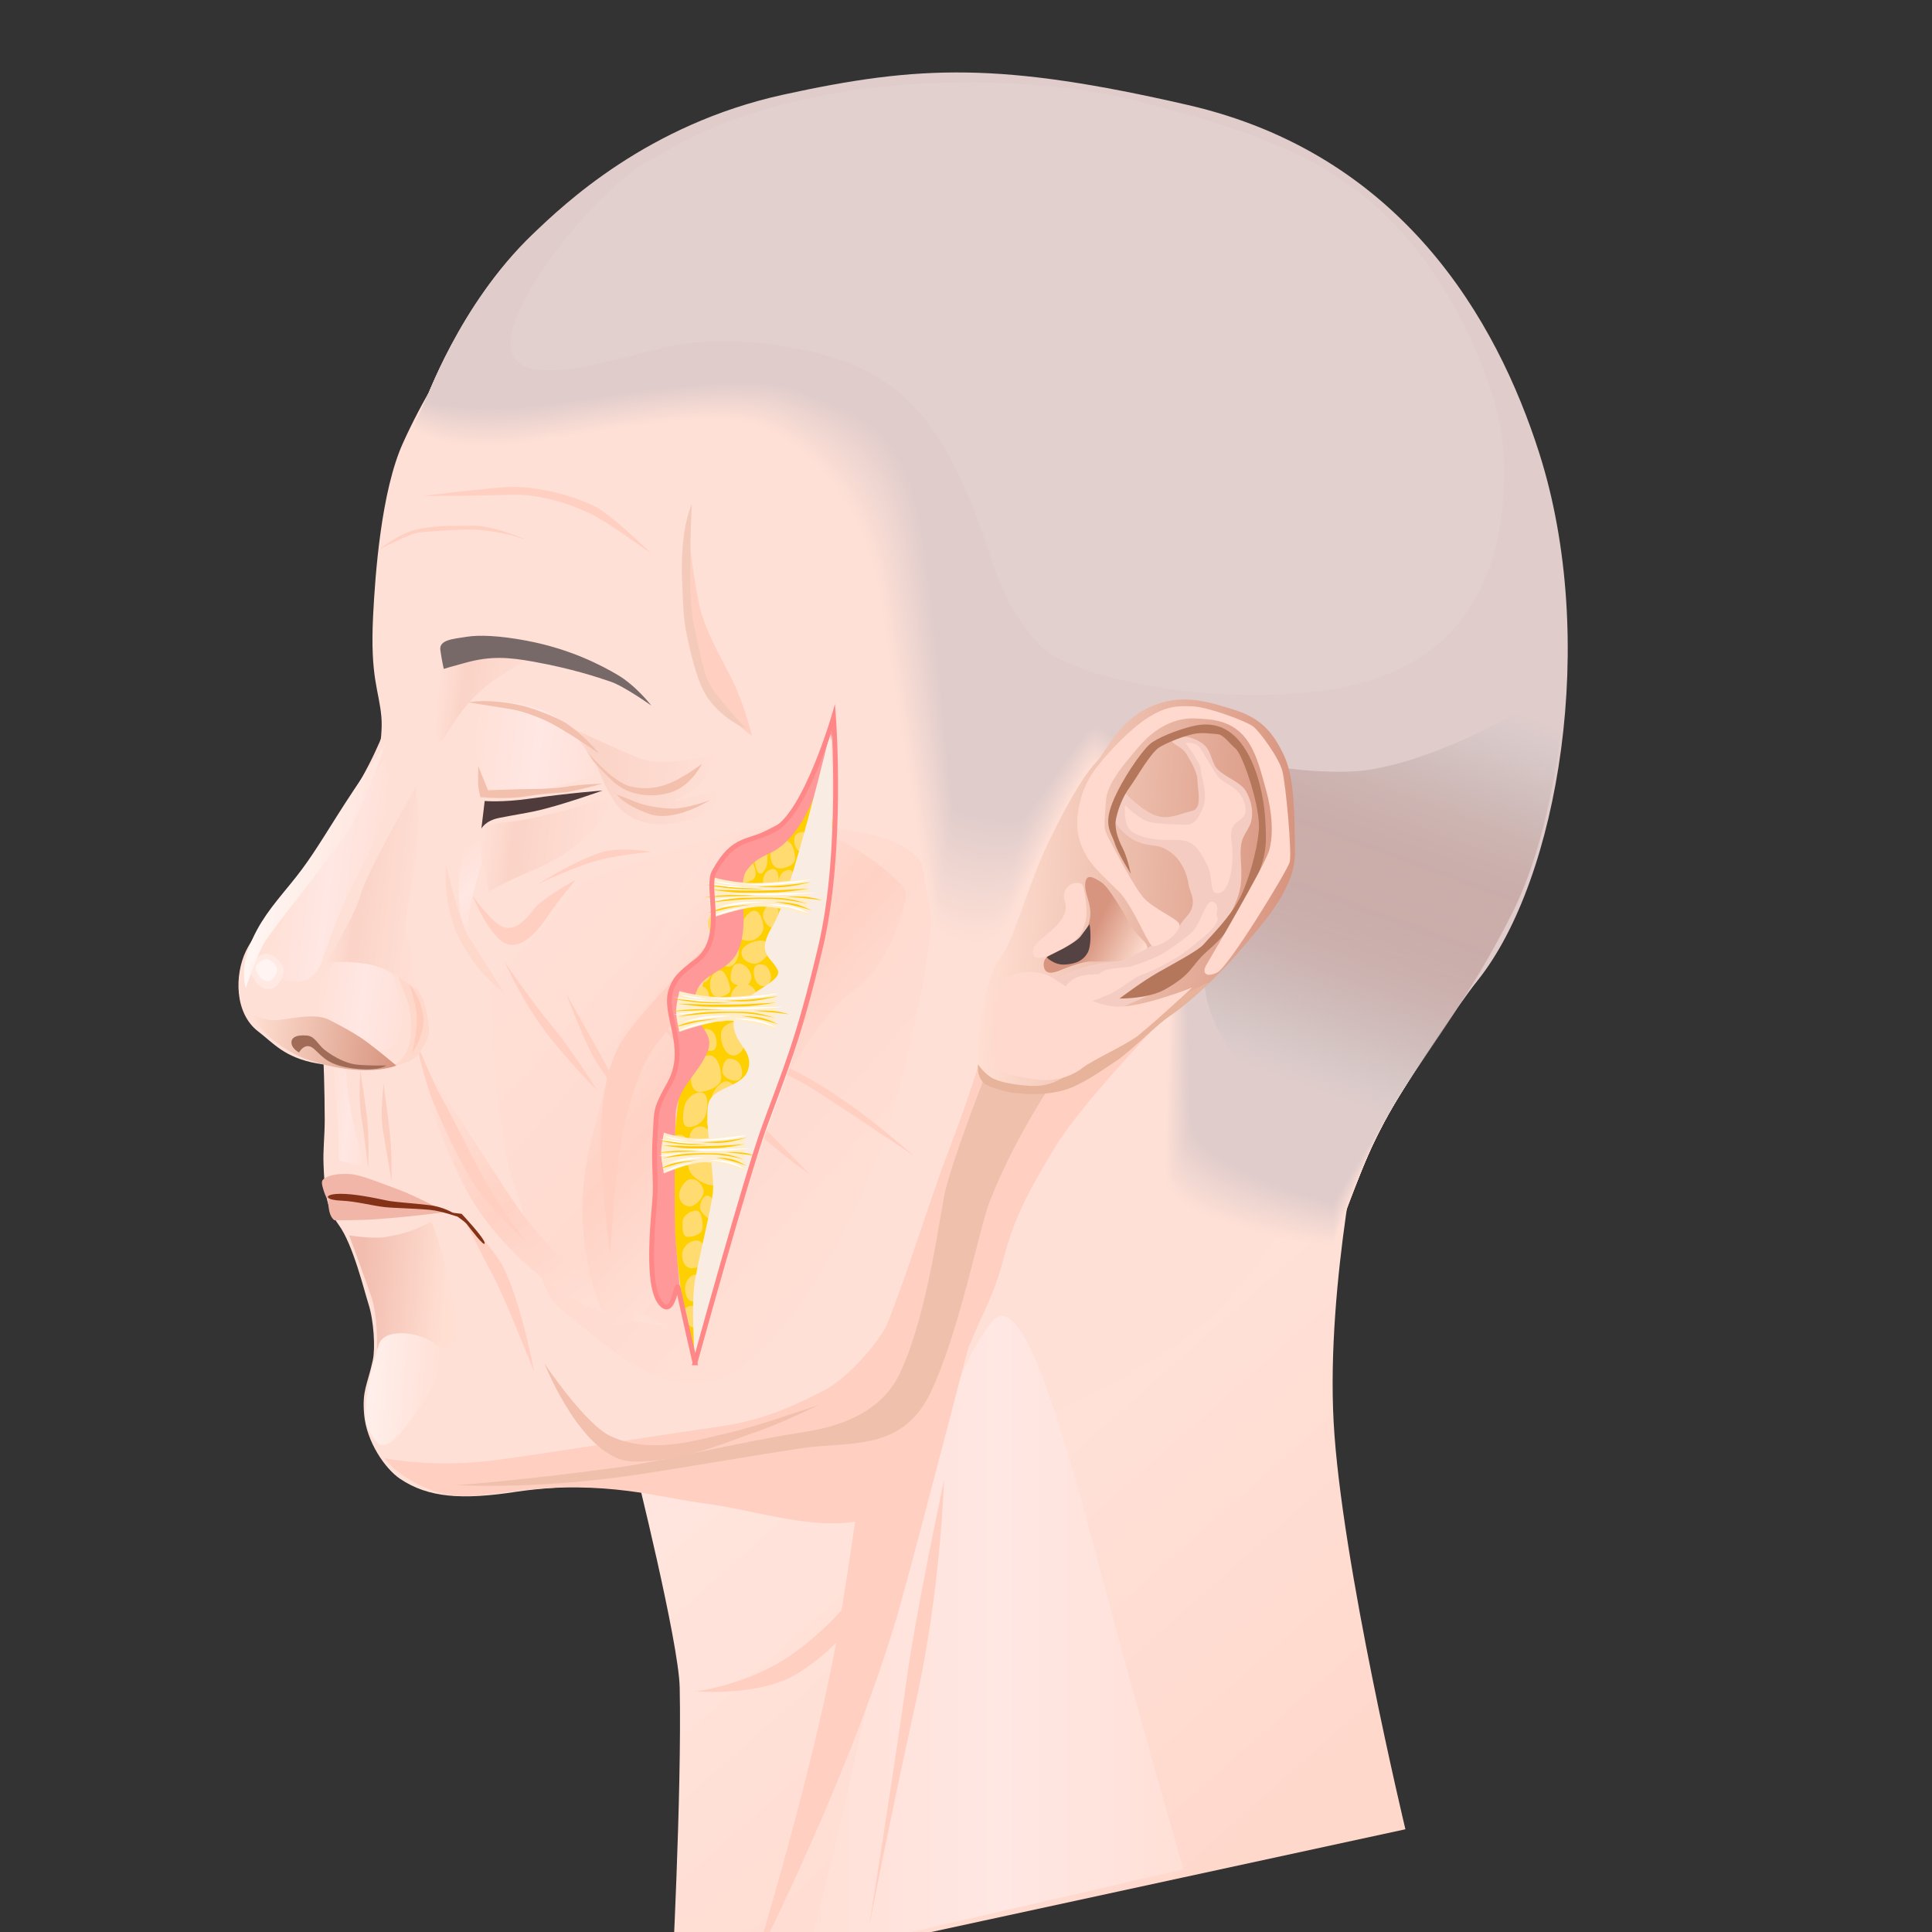
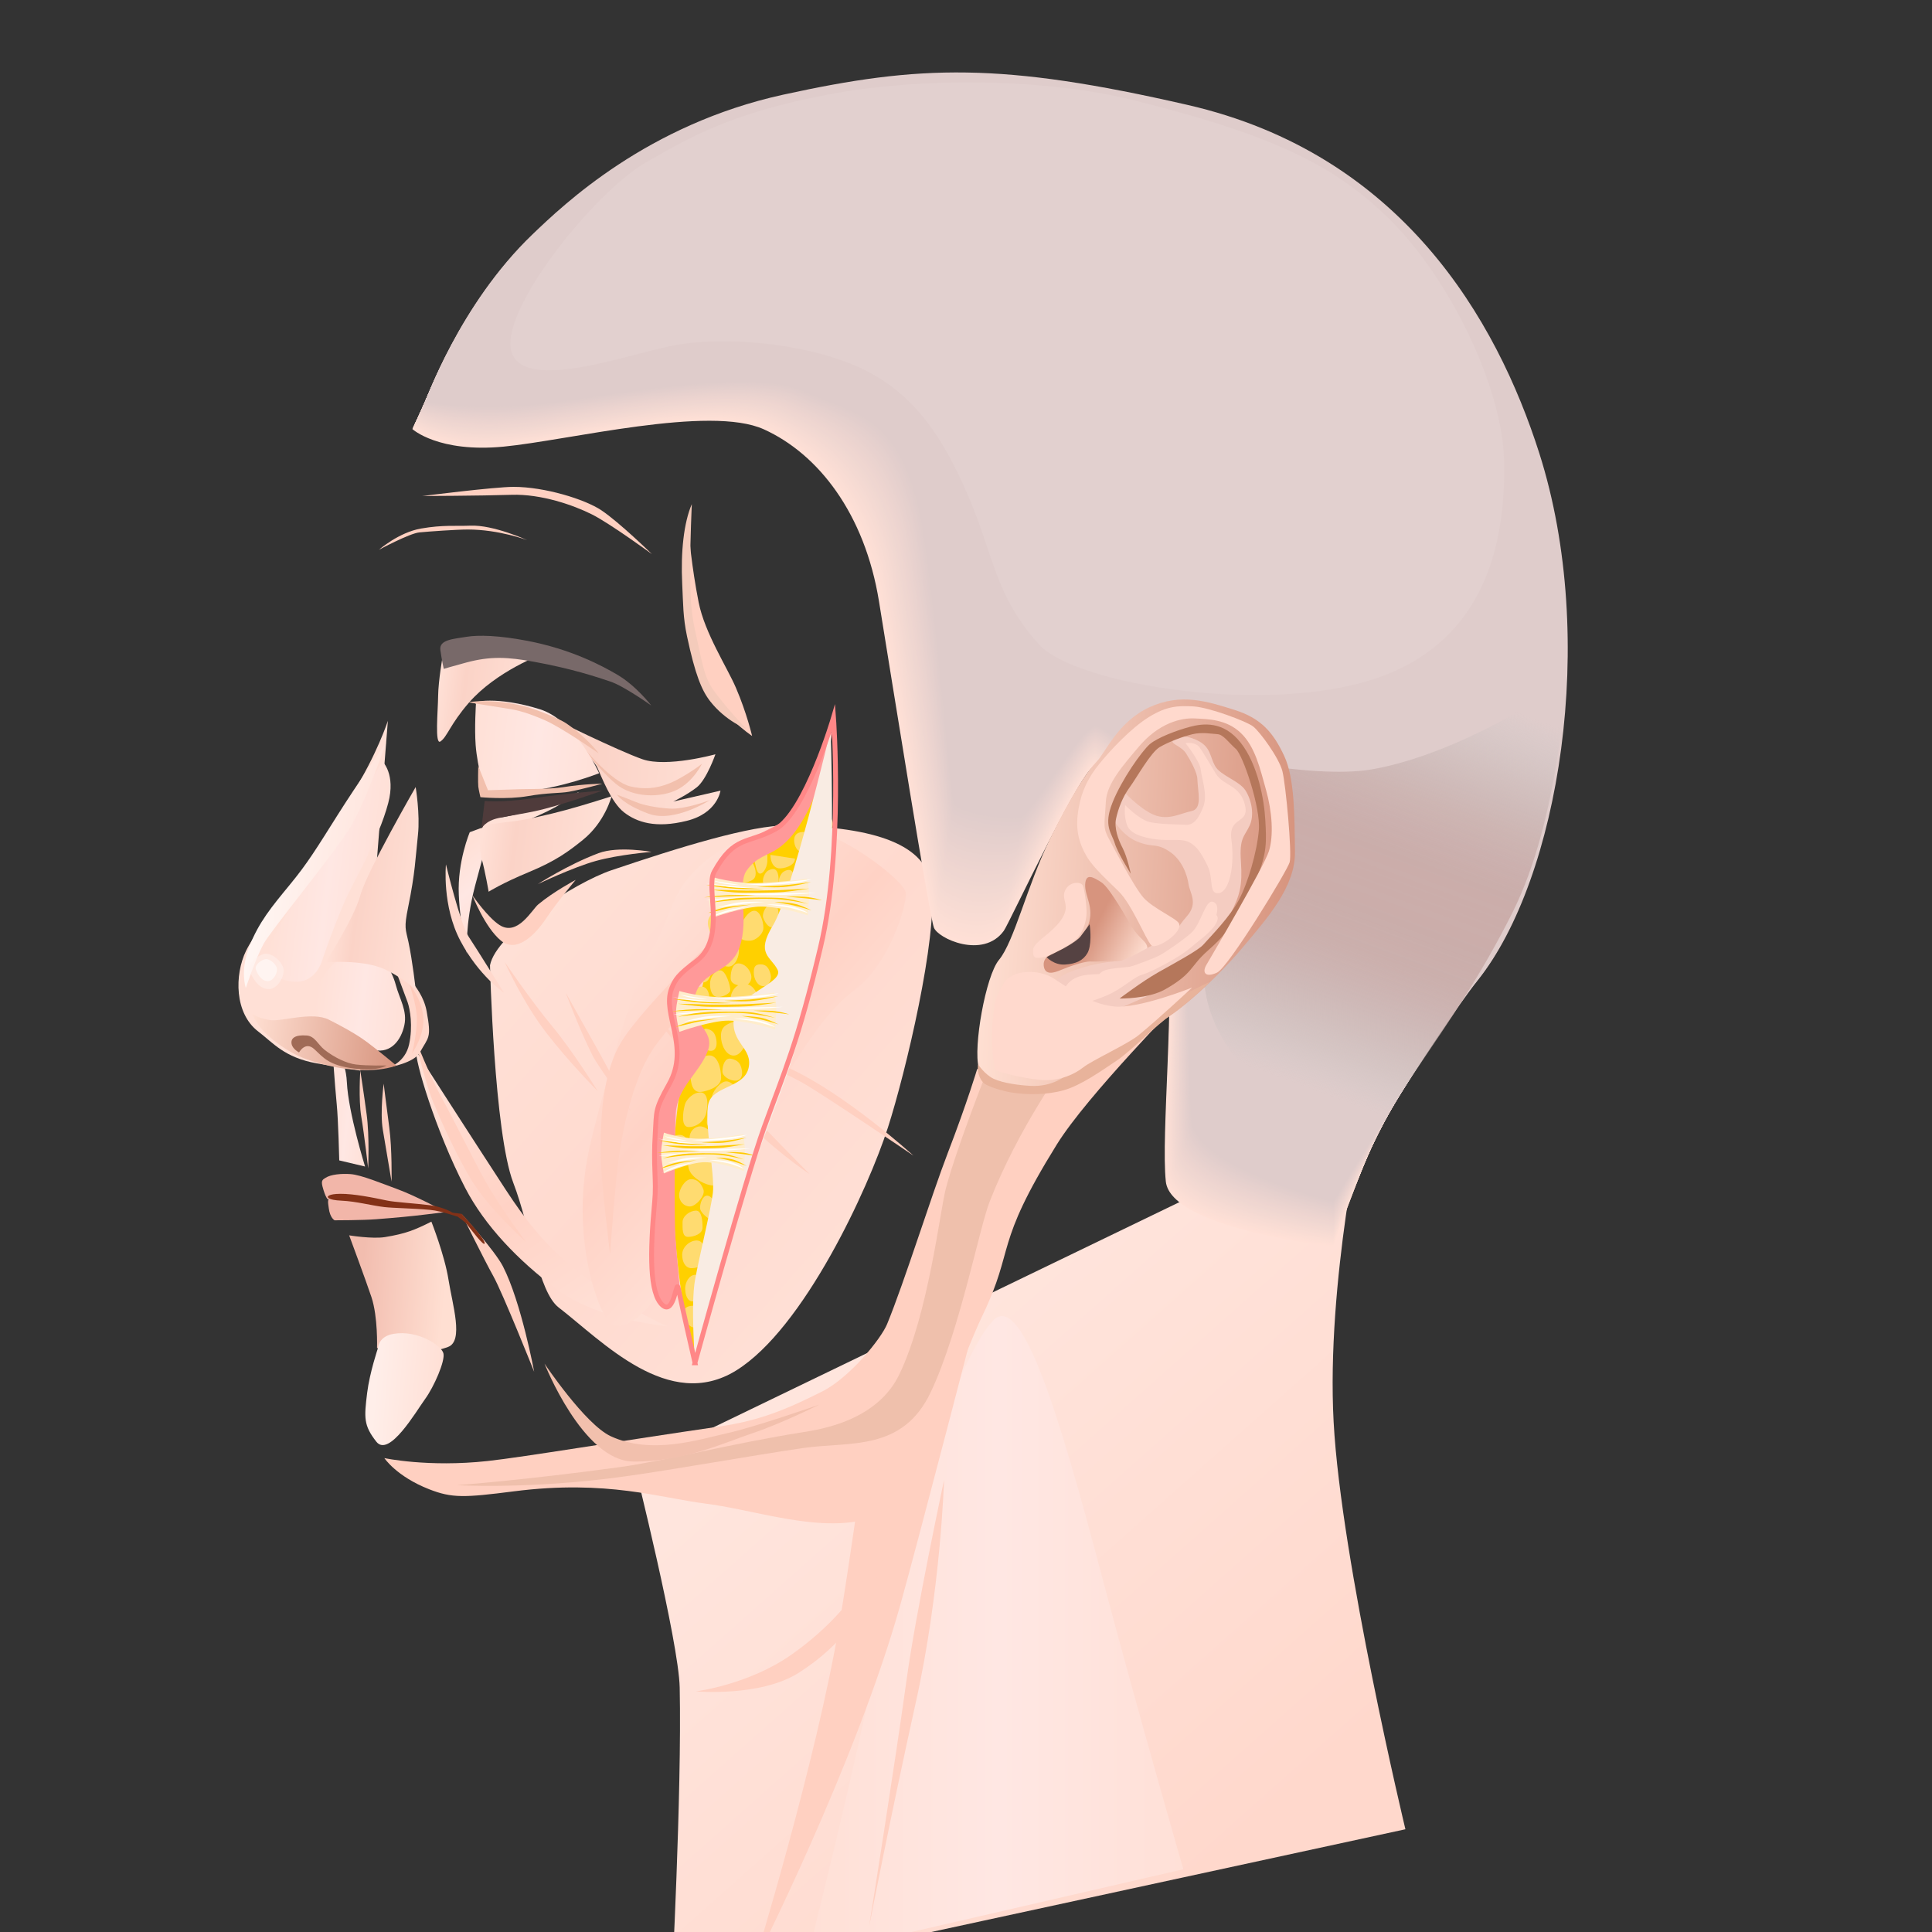
<svg xmlns="http://www.w3.org/2000/svg" xmlns:xlink="http://www.w3.org/1999/xlink" viewBox="0 0 800 800">
  <rect x="0" y="0" width="800" height="800" fill="#333333" stroke="none" />
  <defs>
    <style>
      .cls-1 {
        fill: url(#_名称未設定グラデーション_57-3);
      }

      .cls-1, .cls-2, .cls-3, .cls-4, .cls-5, .cls-6, .cls-7, .cls-8, .cls-9, .cls-10, .cls-11, .cls-12, .cls-13, .cls-14, .cls-15, .cls-16, .cls-17, .cls-18, .cls-19, .cls-20, .cls-21, .cls-22, .cls-23, .cls-24, .cls-25, .cls-26, .cls-27, .cls-28, .cls-29, .cls-30, .cls-31, .cls-32, .cls-33, .cls-34, .cls-35, .cls-36, .cls-37, .cls-38, .cls-39, .cls-40, .cls-41, .cls-42, .cls-43, .cls-44, .cls-45, .cls-46, .cls-47, .cls-48, .cls-49, .cls-50, .cls-51, .cls-52, .cls-53, .cls-54, .cls-55, .cls-56, .cls-57, .cls-58, .cls-59, .cls-60, .cls-61, .cls-62, .cls-63, .cls-64, .cls-65, .cls-66, .cls-67, .cls-68, .cls-69, .cls-70, .cls-71, .cls-72, .cls-73, .cls-74, .cls-75, .cls-76, .cls-77, .cls-78, .cls-79, .cls-80, .cls-81, .cls-82 {
        stroke-width: 0px;
      }

      .cls-2 {
        fill: url(#_名称未設定グラデーション_57-2);
      }

      .cls-3 {
        fill: url(#_名称未設定グラデーション_21);
      }

      .cls-4 {
        fill: url(#_名称未設定グラデーション_11);
      }

      .cls-5 {
        fill: url(#_名称未設定グラデーション_57);
      }

      .cls-6 {
        fill: url(#_名称未設定グラデーション_129);
      }

      .cls-7 {
        fill: url(#_名称未設定グラデーション_109);
      }

      .cls-8 {
        fill: url(#_名称未設定グラデーション_164);
      }

      .cls-9 {
        fill: url(#_名称未設定グラデーション_116);
      }

      .cls-10 {
        fill: url(#_名称未設定グラデーション_173);
      }

      .cls-83 {
        fill: none;
        stroke: #ff8787;
        stroke-miterlimit: 10;
        stroke-width: 2px;
      }

      .cls-11 {
        fill: url(#_名称未設定グラデーション_9);
      }

      .cls-12 {
        fill: url(#_名称未設定グラデーション_5);
      }

      .cls-13, .cls-14 {
        opacity: .5;
      }

      .cls-13, .cls-53 {
        fill: #fff;
      }

      .cls-14 {
        fill: #fff3ef;
      }

      .cls-15 {
        fill: url(#_名称未設定グラデーション_129-5);
      }

      .cls-16 {
        fill: url(#_名称未設定グラデーション_129-2);
      }

      .cls-17 {
        fill: url(#_名称未設定グラデーション_129-3);
      }

      .cls-18 {
        fill: url(#_名称未設定グラデーション_129-4);
      }

      .cls-19 {
        fill: url(#_名称未設定グラデーション_129-6);
      }

      .cls-20 {
        fill: url(#_名称未設定グラデーション_173-4);
      }

      .cls-21 {
        fill: url(#_名称未設定グラデーション_173-2);
      }

      .cls-22 {
        fill: url(#_名称未設定グラデーション_173-3);
      }

      .cls-23 {
        fill: url(#_名称未設定グラデーション_116-2);
      }

      .cls-24 {
        fill: #f4ccc1;
      }

      .cls-25 {
        fill: #f4d9d2;
      }

      .cls-26 {
        fill: #f7dbd3;
      }

      .cls-27 {
        fill: #f4cbbb;
      }

      .cls-28 {
        fill: #f9dcd4;
      }

      .cls-29 {
        fill: #f9ece3;
      }

      .cls-30 {
        fill: #f8dcd4;
      }

      .cls-31 {
        fill: #4f3b3b;
      }

      .cls-32 {
        fill: #786969;
      }

      .cls-33 {
        fill: #833117;
      }

      .cls-34 {
        fill: #554242;
      }

      .cls-35 {
        fill: #e2d0cf;
      }

      .cls-36 {
        fill: #e2cecc;
      }

      .cls-37 {
        fill: #e1cdcc;
      }

      .cls-38 {
        fill: #e0cdcb;
      }

      .cls-39 {
        fill: #dfcccb;
      }

      .cls-40 {
        fill: #b5775b;
      }

      .cls-41 {
        fill: #a06b57;
      }

      .cls-42 {
        fill: #fcded5;
      }

      .cls-43 {
        fill: #fddfd5;
      }

      .cls-44 {
        fill: #ffd8cc;
      }

      .cls-45 {
        fill: #f2d8d2;
      }

      .cls-46 {
        fill: #efd6d1;
      }

      .cls-47 {
        fill: #efd6d0;
      }

      .cls-48 {
        fill: #efc0ac;
      }

      .cls-49 {
        fill: #f2c0ad;
      }

      .cls-50 {
        fill: #f2b6a9;
      }

      .cls-51 {
        fill: #f3d9d2;
      }

      .cls-52 {
        fill: #e3cecc;
      }

      .cls-54 {
        fill: #ead3cf;
      }

      .cls-55 {
        fill: #ffedcc;
      }

      .cls-56 {
        fill: #ffd9cd;
      }

      .cls-57 {
        fill: #ffdb70;
      }

      .cls-58 {
        fill: #ebd3cf;
      }

      .cls-59 {
        fill: #e9d2ce;
      }

      .cls-60 {
        fill: #e4cfcd;
      }

      .cls-61 {
        fill: #eed5d0;
      }

      .cls-62 {
        fill: #f0d7d1;
      }

      .cls-63 {
        fill: #faddd4;
      }

      .cls-64 {
        fill: #e6d0cd;
      }

      .cls-65 {
        fill: #edd4d0;
      }

      .cls-66 {
        fill: #f99;
      }

      .cls-67 {
        fill: #ffd0c1;
      }

      .cls-68 {
        fill: #ffd000;
      }

      .cls-69 {
        fill: #fedfd6;
      }

      .cls-70 {
        fill: #fccec0;
      }

      .cls-71 {
        fill: #fbded5;
      }

      .cls-72 {
        fill: #e5d0cd;
      }

      .cls-73 {
        fill: #ffca00;
      }

      .cls-74 {
        fill: #ffcbbb;
      }

      .cls-75 {
        fill: #ecd4cf;
      }

      .cls-76 {
        fill: #f1d8d1;
      }

      .cls-77 {
        fill: #e8d1ce;
      }

      .cls-78 {
        fill: #f6dbd3;
      }

      .cls-79 {
        fill: #e8b39b;
      }

      .cls-80 {
        fill: #e7d1ce;
      }

      .cls-81 {
        fill: #f5dad3;
      }

      .cls-82 {
        fill: #ffe0d6;
      }
    </style>
    <linearGradient id="_名称未設定グラデーション_11" data-name="名称未設定グラデーション 11" x1="350.58" y1="564.41" x2="521.64" y2="756.84" gradientTransform="translate(1.76)" gradientUnits="userSpaceOnUse">
      <stop offset="0" stop-color="#ffe5dd" />
      <stop offset="1" stop-color="#ffd8cc" />
    </linearGradient>
    <linearGradient id="_名称未設定グラデーション_109" data-name="名称未設定グラデーション 109" x1="222.34" y1="287.96" x2="392.99" y2="405.28" gradientTransform="translate(36.43 61.06) rotate(7.02)" gradientUnits="userSpaceOnUse">
      <stop offset="0" stop-color="#ffe0d6" />
      <stop offset=".51" stop-color="#ffdacf" />
      <stop offset="1" stop-color="#ffe0d6" />
    </linearGradient>
    <linearGradient id="_名称未設定グラデーション_129" data-name="名称未設定グラデーション 129" x1="145.88" y1="380.83" x2="165.46" y2="380.83" gradientTransform="translate(36.43 61.06) rotate(7.02)" gradientUnits="userSpaceOnUse">
      <stop offset="0" stop-color="#ffe0d6" />
      <stop offset=".51" stop-color="#ffe7e3" />
      <stop offset="1" stop-color="#ffe0d7" />
    </linearGradient>
    <linearGradient id="_名称未設定グラデーション_21" data-name="名称未設定グラデーション 21" x1="204.53" y1="451.03" x2="169.73" y2="452.73" gradientTransform="translate(36.43 61.06) rotate(7.02)" gradientUnits="userSpaceOnUse">
      <stop offset="0" stop-color="#ffdfd2" />
      <stop offset="1" stop-color="#f2bdaf" />
    </linearGradient>
    <linearGradient id="_名称未設定グラデーション_5" data-name="名称未設定グラデーション 5" x1="180.61" y1="495.15" x2="206.94" y2="494.1" gradientTransform="translate(36.43 61.06) rotate(7.02)" gradientUnits="userSpaceOnUse">
      <stop offset="0" stop-color="#ffeee9" />
      <stop offset="1" stop-color="#ffe0d6" />
    </linearGradient>
    <linearGradient id="_名称未設定グラデーション_116" data-name="名称未設定グラデーション 116" x1="191.09" y1="363.1" x2="271.48" y2="453.54" gradientTransform="translate(36.43 61.06) rotate(7.02)" gradientUnits="userSpaceOnUse">
      <stop offset="0" stop-color="#ffe0d6" />
      <stop offset=".51" stop-color="#ffd2c5" />
      <stop offset="1" stop-color="#ffe0d6" />
    </linearGradient>
    <linearGradient id="_名称未設定グラデーション_129-2" data-name="名称未設定グラデーション 129" x1="114.11" y1="284.96" x2="156.88" y2="284.96" xlink:href="#_名称未設定グラデーション_129" />
    <linearGradient id="_名称未設定グラデーション_164" data-name="名称未設定グラデーション 164" x1="105.71" y1="283.45" x2="152.63" y2="283.45" gradientTransform="translate(36.43 61.06) rotate(7.02)" gradientUnits="userSpaceOnUse">
      <stop offset="0" stop-color="#fff6f3" />
      <stop offset="1" stop-color="#ffe5dd" />
    </linearGradient>
    <linearGradient id="_名称未設定グラデーション_129-3" data-name="名称未設定グラデーション 129" x1="136.54" y1="336.37" x2="174.52" y2="336.37" xlink:href="#_名称未設定グラデーション_129" />
    <linearGradient id="_名称未設定グラデーション_57" data-name="名称未設定グラデーション 57" x1="111.4" y1="355.61" x2="173.21" y2="355.61" gradientTransform="translate(36.43 61.06) rotate(7.02)" gradientUnits="userSpaceOnUse">
      <stop offset="0" stop-color="#ffdfd2" />
      <stop offset="1" stop-color="#d7947e" />
    </linearGradient>
    <linearGradient id="_名称未設定グラデーション_116-2" data-name="名称未設定グラデーション 116" x1="254.31" y1="312.05" x2="347.73" y2="376.27" xlink:href="#_名称未設定グラデーション_116" />
    <linearGradient id="_名称未設定グラデーション_173" data-name="名称未設定グラデーション 173" x1="138.87" y1="287.81" x2="177.29" y2="287.81" gradientTransform="translate(36.43 61.06) rotate(7.02)" gradientUnits="userSpaceOnUse">
      <stop offset="0" stop-color="#ffe0d6" />
      <stop offset=".26" stop-color="#fbd3c7" />
      <stop offset="1" stop-color="#ffe0d6" />
    </linearGradient>
    <linearGradient id="_名称未設定グラデーション_129-4" data-name="名称未設定グラデーション 129" x1="332.69" y1="677.44" x2="488.24" y2="677.44" gradientTransform="translate(1.76)" xlink:href="#_名称未設定グラデーション_129" />
    <linearGradient id="_名称未設定グラデーション_173-2" data-name="名称未設定グラデーション 173" x1="171.32" y1="204.81" x2="212.23" y2="204.81" xlink:href="#_名称未設定グラデーション_173" />
    <linearGradient id="_名称未設定グラデーション_129-5" data-name="名称未設定グラデーション 129" x1="187.77" y1="321.7" x2="208" y2="344.46" gradientTransform="translate(15.89 23.84) rotate(2.81)" xlink:href="#_名称未設定グラデーション_129" />
    <linearGradient id="_名称未設定グラデーション_173-3" data-name="名称未設定グラデーション 173" x1="225.43" y1="283.52" x2="297.01" y2="283.52" gradientTransform="translate(15.89 23.84) rotate(2.81)" xlink:href="#_名称未設定グラデーション_173" />
    <linearGradient id="_名称未設定グラデーション_129-6" data-name="名称未設定グラデーション 129" x1="187.25" y1="226.52" x2="241.75" y2="226.52" xlink:href="#_名称未設定グラデーション_129" />
    <linearGradient id="_名称未設定グラデーション_173-4" data-name="名称未設定グラデーション 173" x1="196.98" y1="262.87" x2="248.03" y2="262.87" xlink:href="#_名称未設定グラデーション_173" />
    <linearGradient id="_名称未設定グラデーション_9" data-name="名称未設定グラデーション 9" x1="579.56" y1="226.55" x2="527.01" y2="394.41" gradientTransform="translate(15.89 23.84) rotate(2.81)" gradientUnits="userSpaceOnUse">
      <stop offset="0" stop-color="#c7c7c7" stop-opacity="0" />
      <stop offset=".03" stop-color="#c7c3c3" stop-opacity=".14" />
      <stop offset=".09" stop-color="#c8bdbc" stop-opacity=".36" />
      <stop offset=".15" stop-color="#c9b8b6" stop-opacity=".56" />
      <stop offset=".21" stop-color="#c9b4b2" stop-opacity=".72" />
      <stop offset=".27" stop-color="#cab1ae" stop-opacity=".84" />
      <stop offset=".34" stop-color="#caaeac" stop-opacity=".93" />
      <stop offset=".4" stop-color="#caadaa" stop-opacity=".98" />
      <stop offset=".48" stop-color="#cbadaa" />
      <stop offset=".58" stop-color="#caadaa" stop-opacity=".98" />
      <stop offset=".66" stop-color="#caaeab" stop-opacity=".94" />
      <stop offset=".72" stop-color="#cab0ae" stop-opacity=".86" />
      <stop offset=".78" stop-color="#c9b3b1" stop-opacity=".74" />
      <stop offset=".84" stop-color="#c9b7b5" stop-opacity=".6" />
      <stop offset=".9" stop-color="#c8bcba" stop-opacity=".42" />
      <stop offset=".95" stop-color="#c7c1c0" stop-opacity=".21" />
      <stop offset="1" stop-color="#c7c7c7" stop-opacity="0" />
    </linearGradient>
    <linearGradient id="_名称未設定グラデーション_57-2" data-name="名称未設定グラデーション 57" x1="412.39" y1="316.71" x2="539.38" y2="316.71" gradientTransform="translate(13.48 30.02) rotate(3.08)" xlink:href="#_名称未設定グラデーション_57" />
    <linearGradient id="_名称未設定グラデーション_57-3" data-name="名称未設定グラデーション 57" x1="478.49" y1="342.76" x2="456.84" y2="333.22" gradientTransform="translate(13.48 30.02) rotate(3.08)" xlink:href="#_名称未設定グラデーション_57" />
  </defs>
  <g id="_レイヤー_1" data-name="レイヤー 1">
    <path class="cls-4" d="m262.77,606.81s18.29,73.02,18.68,91.99c.91,43.84-3.39,124.51-3.39,124.51l303.89-65.85s-26.6-110.9-29.72-168.62c-3.12-57.72,12.51-127.96,12.51-127.96l-301.97,145.92Z" />
-     <path class="cls-82" d="m133.89,437.53s.56,13.23.57,26.1c0,6.98-.76,12.58-.48,18.84.45,9.81.65,17,6.33,24.81,5.9,8.11,10.51,27.23,12.23,32.55,2.31,7.09,2.89,18.56,1.83,23.43-2.32,10.57-4.44,12.32-3.6,22.34.96,11.43,8.75,22.58,14.78,26.67,11.85,8.05,26.12,8.81,48.05,5.47,17.26-2.63,35.1-2.13,64.88-5.32,19.9-2.13,51.1-4.32,72.33-6.38,64.8-6.28,108.49-31,134.88-48.14,26.39-17.14,50.56-53.95,70.05-92.4,11.36-22.41,58.97-104.01,63.75-160.96,3.2-38.13,15.13-139.85-67.96-202.29-62.32-46.83-151.3-70.54-243.9-44.11-52.17,14.89-108.95,55.12-140.76,125.28-9.07,20-11.53,54.71-12.38,71.65-1.28,25.62,2.48,30.68,3.44,41.9,1.59,18.64-13.25,58.05-14.18,73.47-.93,15.42-9.84,67.1-9.84,67.1Z" />
    <path class="cls-7" d="m202.9,399.68s1.67,69.3,9.64,90.08c7.13,18.6,10.35,45.13,18.79,51.64,18.04,13.9,45.56,43.45,73.55,26.06,27.99-17.39,54.65-75.24,62.81-100.64,7.29-22.68,20.65-78.73,18.04-99.97-2.08-16.94-22.91-24.48-59.45-25.06-15.1-.24-45.55,9.24-73.07,18.55-15.31,5.18-47.73,26.12-50.31,39.35Z" />
    <path class="cls-6" d="m137.58,433.12s5.54,4.18,6.06,15.1c.59,12.43,7.52,34.81,7.52,34.81l-10.68-2.53s-.41-16.9-1.05-23.27c-.89-8.9-1.85-24.12-1.85-24.12Z" />
    <path class="cls-3" d="m178.63,505.86s5.47,13.81,7.1,24.13c1.63,10.32,6.35,25.28-.18,27.74-13.05,4.91-29.43.47-29.43.47,0,0,.43-12.87-2.32-21.12-2.13-6.39-9.22-25.55-9.22-25.55,0,0,9.65,1.58,14.9.71,8.52-1.42,12.06-2.84,19.16-6.39Z" />
    <path class="cls-12" d="m156.54,558.09s.16-4.7,6.34-5.76c10.17-1.74,19.89,4.85,20.72,8.01s-3.92,13.95-7.6,19-14.89,24.38-20.18,17.62-5.06-9.89-3.79-20.2c1.04-8.45,4.51-18.66,4.51-18.66Z" />
    <path class="cls-9" d="m172.4,435.33c-.83,3.05,7.81,32.61,20.21,56.53,8.17,15.76,21.91,29.99,37.69,41.87,17.24,12.98,45.8,15.41,45.8,15.41,0,0-20.99-9.31-39.52-24.83-11.75-9.84-19.25-19.56-27.22-31.75-14.24-21.8-36.96-57.23-36.96-57.23Z" />
    <path class="cls-67" d="m171.88,430.14s6.41,16.01,10.7,23.82c5.88,10.7,13.03,25.5,18.4,35.12,6.07,10.86,16.75,25.12,16.75,25.12,0,0-15.58-13.9-22.68-25.82-4.66-7.84-10.3-19.12-15.53-31.65-3.69-8.85-7.65-26.59-7.65-26.59Z" />
    <g>
      <path class="cls-82" d="m160.61,298.49s-4.64,14.22-14.57,29.89c-11.23,17.72-12.3,21.41-24.86,36.76-5.67,6.93-16.61,23-19.3,28.57-4.8,9.91-4.83,25.89,5.06,33.42,6.17,4.7,10.76,10.76,24.22,13.19,4.65.84,10.56,1.6,18.03,3" />
      <path class="cls-44" d="m162.98,399.6s11.6,7.7,13.68,19.11.79,10.55-2.8,17.08c-2.41,4.37-12.6,6.11-12.6,6.11,0,0,6.52-1.99,8.14-9.45,1.62-7.47.4-14.59-.63-17.5s-5.78-15.35-5.78-15.35Z" />
      <path class="cls-74" d="m169.44,407.4s5.01,5.85,5.82,13.42c.81,7.57-4.63,15.37-4.63,15.37,0,0,2.01-8.22,2-14.2-.01-5.98-3.18-14.59-3.18-14.59Z" />
      <path class="cls-16" d="m158.41,315.36s5.51,5.18,2.35,17.17c-4,15.16-14.53,32.8-17.94,40.56-4.69,10.68-9.1,23.64-9.1,23.64,0,0-2.54,11.51-13.56,9.59-12.11-2.11-9.99-10.24-9.99-10.24,0,0,2.07-7.62,9.73-19.62,8.78-13.74,38.52-61.1,38.52-61.1Z" />
      <path class="cls-8" d="m159.86,307.44s-8.39,24.76-15.04,35.5c-6.66,10.74-32.8,42.5-35.71,47.95-3.52,6.59-7.31,18.23-7.31,18.23,0,0-2.52-6.88,1.4-17.07,3.92-10.19,9.5-16.83,16.82-25.71,7.32-8.88,11.06-15.04,19.9-29.06,7.99-12.67,19.95-29.84,19.95-29.84Z" />
      <path class="cls-17" d="m147.56,393.94c9.77-1.61,14.77,8.01,16.31,13.83,1.53,5.82,4.87,10.73,3.56,16.76-1.31,6.03-5.38,11.72-12.52,10.28-7.14-1.44-18.99-5.72-21.29-9.94s-4.8-11.28-1.14-18.15c3.66-6.87,9.33-11.83,15.08-12.77Z" />
      <path class="cls-5" d="m104.46,419.94s3.27,2.01,7.99,2.51c4.36.47,16.99-3.61,23.66-.25,9.3,4.69,13.38,7.45,16.17,9.53,4.75,3.54,11.83,9.49,11.83,9.49,0,0-12.99,5.71-36.93-2.52-8.6-2.96-16.7-9.83-19.13-12.94s-3.6-5.82-3.6-5.82Z" />
      <path class="cls-41" d="m123.85,435.79s-2.69-1.31-3.11-3.54c-.43-2.35,1.47-3.88,6.37-3.46,3.26.28,4.6,3.77,7.18,5.83,4.02,3.2,9.12,5.69,13.09,6.17,4.76.59,12.66.39,12.66.39,0,0-3.2,2.53-13.51,1.26-10.31-1.27-12.6-4.47-16.35-7.98-3.75-3.5-6.34,1.32-6.34,1.32Z" />
      <path class="cls-14" d="m109.04,395.09c2.8-.99,7.09,2.35,8.18,5.43,1.1,3.09-2.16,9.57-6.52,9.03-4.36-.54-6.67-5.74-7.4-7.8s1.63-5.21,5.74-6.67Z" />
      <path class="cls-13" d="m109.49,397.26c1.74-.62,4.4,1.46,5.07,3.38s-1.34,5.95-4.05,5.62-4.14-3.57-4.59-4.85,1.01-3.24,3.56-4.15Z" />
    </g>
    <path class="cls-23" d="m332.11,342.95c-15.46-.76-36.03,6.17-48.44,22.32-5.86,7.63-8.3,19.9-14.34,28.99-6.04,9.1-22.16,66.03-25.68,83.05-7.84,37.91,5.73,71.05,10.57,71.65,17.45,2.15,33.28-43.98,45.75-61.44,17.89-25.03,33.58-62.54,53.79-77.48,14.74-10.9,21.72-35.3,21.35-40.27s-27.56-26.06-43.01-26.82Z" />
    <path class="cls-10" d="m172.12,325.9s-20.28,35.14-22.88,44.75-14.46,27.84-14.46,27.84c0,0,14.77-1.29,23.9,2.6,6.57,2.79,13.44,8.54,13.44,8.54,0,0-1.32-11.83-3.01-19.68-1.15-5.35-1.89-5.59-.11-14.28,2.96-14.49,3.01-20.22,4.07-30.03.92-8.44-.95-19.74-.95-19.74Z" />
    <path class="cls-67" d="m191.18,502.75s9.24,18.78,13.1,25.69c3.86,6.91,16.91,39.6,16.91,39.6,0,0-5.34-28.8-12.9-43.6-3.42-6.68-17.1-21.69-17.1-21.69Z" />
    <g>
      <path class="cls-50" d="m145.15,486.17c-3.71-.27-8.19.11-10.34,1.54-.96.64-1.97.89-1.29,3.52,1.26,4.81,2.21,5.36,2.21,5.36,0,0,3.85-.87,11.85-.13,8,.74,35.37,4.53,35.37,4.53,0,0-11.42-6.02-18.01-8.44-6.47-2.37-15.33-6.06-19.79-6.38Z" />
      <path class="cls-50" d="m185.62,501.78s-28.96-4.74-40.09-6.11c-5.61-.69-6.87-.95-8.14-.32-2.05,1.01-1.58,2.34-1.26,4.89.52,4.15,2.42,5.06,2.42,5.06,0,0,11.52,0,17.15-.44,8.58-.66,14.82-1.25,20.67-1.98,5.1-.64,9.24-1.1,9.24-1.1Z" />
      <path class="cls-33" d="m135.74,495.55s.1-1.18,5.16-1.22c5.59-.05,13.78,1.6,19.4,2.8,3.04.65,11.32,1.14,17.67,1.92,4.89.6,9.69,2.77,11.53,4.61.6.6-6.02-2.18-11.53-2.69-6.99-.64-15.17-.72-18.83-1.15-5.22-.61-11.66-2.38-17.66-2.64-6.08-.27-5.75-1.63-5.75-1.63Z" />
      <path class="cls-33" d="m186.96,502.11l4.18.51s9.45,10,9.55,12.11-6.15-6.26-7.37-7.81c-1.22-1.54-6.35-4.81-6.35-4.81Z" />
    </g>
    <path class="cls-18" d="m334.45,809.91s18.8-73.5,30.77-133.33c11.97-59.83,34.19-117.95,46.15-129.91,11.97-11.97,27.77,41.28,44.44,104.27,15.38,58.12,34.19,123.08,34.19,123.08l-155.56,35.9Z" />
    <path class="cls-67" d="m405.79,539.32s-25.24,97.53-32.98,125.19c-18.5,66.08-60.58,148.82-60.58,148.82,0,0,25.88-84.16,35.35-140.94,4.67-28.05,10.87-73.32,10.87-73.32,0,0,8.75-3.27,18.12-11.78,9.36-8.5,29.23-47.98,29.23-47.98Z" />
    <path class="cls-21" d="m183.31,271.65s-1.81,10.23-1.89,16.51c-.07,6.28-1.44,20.46.94,18.87,2.83-1.89,3.96-7.02,11.79-16.04,11.38-13.11,30.24-20.05,30.24-20.05,0,0-6.67-4.43-20.7-4.06-14.03.37-20.39,4.77-20.39,4.77Z" />
    <path class="cls-32" d="m183.75,276.98s-.81-3.51-1.41-7.83,5.6-4.58,10.69-5.44c5.09-.86,13.62-.59,25.16,1.61,18.39,3.5,31.17,10.39,37.41,14.05,7.92,4.65,14.08,12.78,14.08,12.78,0,0-11.25-8.03-16.93-9.93-5.68-1.9-15.71-5.3-31.66-8.2-10.76-1.96-17.9-2.39-27.95.3-5.85,1.57-9.39,2.65-9.39,2.65Z" />
    <path class="cls-15" d="m194.52,344.6s-5.17,12.15-4.54,25.9c.63,13.74,3.38,24.33,3.38,24.33,0,0-.89-11.84,3.33-27.92,3.21-12.25,7.14-25.77,7.14-25.77l-9.31,3.46Z" />
    <g>
      <path class="cls-22" d="m228.15,297.17s27.75,13.68,37.86,17.21c10.11,3.53,30.23-2.05,30.23-2.05,0,0-3.64,10.49-7.73,13.69-4.1,3.2-9.75,5.89-9.75,5.89l19.57-4.51s-1.21,9.34-14,12.5c-12.79,3.17-20.57.62-25.92-3.51-5.34-4.13-9.31-14.71-11.11-18.65-1.8-3.94-19.14-20.55-19.14-20.55Z" />
      <path class="cls-49" d="m242.01,309.96s11.23,13.91,19.14,15.71c5.07,1.16,10.35,1.1,16.53-1.5,5.2-2.19,13.36-7.88,13.1-8.13,0,0-3.48,7.44-10.38,10.96-6.46,3.29-18.19,3.65-25.58-2.58-7.39-6.24-12.81-14.46-12.81-14.46Z" />
      <path class="cls-49" d="m255.44,329.03s2.58,4.05,13.17,7.93c10.59,3.88,25.38-5.67,25.38-5.67,0,0-10.34,3.97-16.76,3.53-5.96-.41-10.87-1.45-13.77-2.66-2.91-1.21-8.01-3.12-8.01-3.12Z" />
      <path class="cls-82" d="m201.28,338.75s-1.96,4.37-2.3,7.16c-.34,2.79-.16,7.07-.16,7.07,0,0,3.39-7.38,11.55-10.28,8.16-2.89,15.66-6.23,20.24-8.85s9.24-5.95,9.24-5.95c0,0-6.57,3.15-14.43,5.95-6.81,2.42-11.17,3.3-15.53,4.18s-8.6.71-8.6.71Z" />
      <path class="cls-31" d="m249.43,327.36s-13.31.95-30.26,3.37c-11.18,1.59-18.47.94-18.47.94l-1.37,11.45s1.57-3.27,7.28-4.42,10.94-1.95,14.79-2.78c10.84-2.34,28.04-8.55,28.04-8.55Z" />
      <path class="cls-19" d="m197.08,291.4s-.66,9.97-.12,17.14c.68,9.04,4.15,21.11,4.15,21.11,0,0,9.36-1.46,15.87-1.95,14.84-1.11,31.11-7.53,31.11-7.53,0,0-9.74-21.8-24.44-26.45-17.59-5.57-28.98-3.27-26.57-2.31Z" />
      <path class="cls-49" d="m198.03,317.19s-.16,7.08.02,8.53.88,4.37.88,4.37c0,0,11.01,1.07,19.59-.43s13.26-1.12,17.14-1.82c5.23-.95,13.78-3.33,13.78-3.33,0,0-7.39.04-16.16,1.43-5.76.91-15.82.75-17.96.84s-13.26.44-13.26.44l-4.03-10.03Z" />
      <path class="cls-49" d="m193.95,290.8s8.65-1.83,22.91,1.58c4.57,1.09,14.73,5.15,17.67,7.18,8.87,6.1,13.36,12.38,13.36,12.38,0,0-15.25-10.67-22.31-13.72-7.06-3.05-11.06-4.15-15.54-4.82-4.47-.67-16.1-2.59-16.1-2.59Z" />
    </g>
    <path class="cls-20" d="m200.81,341.67s-2.43,10.01-1.48,13.47c1.7,6.19,3,14.1,3,14.1,0,0,5.57-3.53,16.69-8.14,11.12-4.61,16.42-8.54,22.33-13.31,9.23-7.43,11.88-18.06,11.88-18.06,0,0-11.42,3.66-19.01,5.7-6.54,1.76-16.2,4.06-22.26,4.72-4.97.54-11.16,1.5-11.16,1.5Z" />
    <path class="cls-67" d="m404.61,442.7s-4.01,13.54-12.18,34.79c-6.97,18.13-17.85,53.15-25.09,70.76-2.54,6.18-15.56,22.27-27.04,28.01-14.81,7.41-25.74,12-42.56,14.45-40.55,5.89-80.91,12.64-95.85,14.27-24.64,2.68-42.73-1.21-42.73-1.21,0,0,4.98,7.57,18.5,12.88,9.53,3.74,14.55,3.51,35.22.87,38.54-4.92,60.71,2.78,79.25,5.09,22.82,2.84,54.93,15.07,74.99,2.84,12-7.31,30.78-62.18,39.69-80.7,13.66-28.41,4.48-28.48,30.79-70.84,12.79-20.6,51.13-59.05,53.27-62.14l-86.27,30.95Z" />
    <path class="cls-48" d="m409.12,442.46s-12.99,32.64-17.46,49.65c-2.5,9.53-7.14,51.59-19.21,76.88-9.18,19.22-32.27,22.83-40.1,24.07-28.63,4.52-57.79,11.98-75.35,14.39-40.75,5.58-67.82,7.52-67.82,7.52,0,0,30.25,1.84,69.49-3.61,20.44-2.84,52.55-8.65,73.89-11.76,19.17-2.79,41.12,1.66,52.87-23.19,11.9-25.17,20.12-67.94,24.3-78.68,11.9-30.6,30.89-56.52,30.89-56.52l-31.5,1.25Z" />
    <g>
      <path class="cls-82" d="m170.76,177.67s10.71,9.87,37.77,7.27c27.06-2.61,85.27-17.36,107.78-7.16,22.51,10.2,41.75,34.85,47.66,71.22,5.92,36.38,20.64,128.88,22.71,135.02,1.55,4.6,20.4,13.24,28.97,1.42,2.28-3.13,33.31-69.82,37.84-68.14,15.64,5.79,28.39,46,29.84,62.04,3.23,35.55-2.63,90.32-.59,109.88,2.05,19.56,69.34,26.93,69.34,26.93,0,0,25.62-73.81,43.35-96.08,33.39-41.93,52.72-139.03,28.08-216.33-17.64-55.33-57.99-120.02-145.61-144.19-78.16-21.55-109.01-19.37-165.48-7.02-56.48,12.35-86.76,53.18-101.37,63.26-14.61,10.08-40.3,61.87-40.3,61.87Z" />
      <path class="cls-69" d="m170.92,177.33s10.92,9.69,37.97,7.09c27.06-2.61,85.39-17.32,107.89-7.12,22.51,10.2,41.77,34.07,47.74,70.9,5.9,36.38,20.34,128.22,22.4,134.27,1.55,4.56,20.26,12.98,28.92,1.57,2.32-3.06,33.11-68.91,37.67-67.23,15.72,5.8,28.3,46.07,29.87,62.1,3.4,35.3-2.36,90-.31,109.56,2.05,19.56,69.02,27.12,69.02,27.12,0,0,26.12-73.68,43.85-95.95,33.39-41.93,52.64-139.08,28-216.38-17.64-55.33-57.96-120.14-145.61-144.19-78.13-21.44-109.06-19.29-165.54-6.94-56.48,12.35-86.92,52.9-101.44,63.09-15.12,10.61-40.43,62.1-40.43,62.1Z" />
      <path class="cls-43" d="m171.08,176.99s11.12,9.52,38.18,6.91c27.06-2.61,85.5-17.27,108.01-7.08,22.51,10.2,41.79,33.3,47.82,70.58,5.89,36.38,20.05,127.56,22.08,133.52,1.54,4.52,20.12,12.72,28.86,1.71,2.37-2.98,32.91-68,37.49-66.32,15.81,5.81,28.22,46.14,29.9,62.16,3.58,35.05-2.08,89.68-.04,109.24,2.05,19.56,68.7,27.32,68.7,27.32,0,0,26.62-73.55,44.35-95.83,33.39-41.93,52.56-139.14,27.92-216.44-17.64-55.33-57.93-120.26-145.61-144.19-78.1-21.32-109.12-19.2-165.6-6.85-56.48,12.35-87.07,52.63-101.52,62.93-15.63,11.15-40.55,62.33-40.55,62.33Z" />
      <path class="cls-42" d="m171.24,176.65s11.33,9.34,38.38,6.73c27.06-2.61,85.62-17.23,108.13-7.03,22.51,10.2,41.82,32.52,47.9,70.25,5.88,36.38,19.76,126.9,21.77,132.78,1.54,4.48,19.99,12.47,28.81,1.86,2.42-2.91,32.71-67.1,37.32-65.41,15.9,5.81,28.16,46.21,29.93,62.23,3.83,34.79-1.8,89.37.24,108.93,2.05,19.56,68.38,27.51,68.38,27.51,0,0,27.12-73.43,44.86-95.7,33.39-41.93,52.47-139.2,27.84-216.5-17.64-55.33-57.9-120.37-145.61-144.19-78.07-21.21-109.17-19.12-165.65-6.77-56.48,12.35-87.23,52.37-101.59,62.76-16.14,11.68-40.68,62.56-40.68,62.56Z" />
      <path class="cls-71" d="m171.41,176.31s11.53,9.16,38.59,6.55c27.06-2.61,85.73-17.19,108.24-6.99,22.51,10.2,41.84,31.75,47.98,69.93,5.87,36.38,19.46,126.24,21.45,132.03,1.53,4.44,19.87,12.21,28.75,2,2.47-2.84,32.51-66.19,37.14-64.51,15.99,5.82,28.09,46.28,29.95,62.29,4.02,34.54-1.53,89.05.52,108.61,2.05,19.56,68.06,27.7,68.06,27.7,0,0,27.62-73.3,45.36-95.57,33.39-41.93,52.39-139.25,27.76-216.55-17.64-55.33-57.87-120.49-145.61-144.19-78.04-21.09-109.23-19.04-165.71-6.69-56.48,12.35-87.38,52.11-101.67,62.6-16.65,12.22-40.8,62.79-40.8,62.79Z" />
      <path class="cls-63" d="m171.57,175.97s11.74,8.98,38.79,6.37c27.06-2.61,85.85-17.15,108.36-6.95,22.51,10.2,41.86,30.97,48.06,69.61,5.86,36.38,19.17,125.57,21.14,131.28,1.53,4.4,19.75,11.96,28.69,2.14,2.52-2.76,32.31-65.29,36.97-63.6,16.07,5.83,28.01,46.34,29.98,62.35,4.22,34.29-1.25,88.73.79,108.29,2.05,19.56,67.73,27.9,67.73,27.9,0,0,28.13-73.18,45.86-95.45,33.39-41.93,52.31-139.31,27.67-216.61-17.64-55.33-57.84-120.6-145.61-144.19-78.02-20.97-109.28-18.96-165.76-6.6-56.48,12.35-87.53,51.85-101.74,62.43-17.15,12.76-40.93,63.02-40.93,63.02Z" />
      <path class="cls-28" d="m171.73,175.63s11.94,8.8,39,6.19c27.06-2.61,85.97-17.11,108.48-6.91,22.51,10.2,41.88,30.2,48.14,69.29,5.85,36.39,18.87,124.91,20.82,130.53,1.52,4.36,19.64,11.7,28.64,2.29,2.57-2.69,32.11-64.38,36.79-62.69,16.16,5.83,27.94,46.41,30.01,62.42,4.41,34.04-.98,88.41,1.07,107.97,2.05,19.56,67.41,28.09,67.41,28.09,0,0,28.63-73.05,46.36-95.32,33.39-41.93,52.23-139.36,27.59-216.66-17.64-55.33-57.82-120.72-145.61-144.19-77.99-20.86-109.34-18.87-165.82-6.52-56.48,12.35-87.67,51.6-101.82,62.26-17.66,13.31-41.06,63.25-41.06,63.25Z" />
      <path class="cls-30" d="m171.89,175.29s12.15,8.62,39.2,6.02c27.06-2.61,86.08-17.07,108.59-6.87,22.51,10.2,41.9,29.42,48.22,68.96,5.83,36.39,18.58,124.25,20.51,129.78,1.52,4.32,19.53,11.45,28.58,2.43,2.63-2.62,31.91-63.47,36.62-61.78,16.25,5.84,27.86,46.48,30.04,62.48,4.6,33.79-.7,88.1,1.35,107.66,2.05,19.56,67.09,28.29,67.09,28.29,0,0,29.13-72.92,46.86-95.19,33.39-41.93,52.15-139.42,27.51-216.72-17.64-55.33-57.79-120.84-145.61-144.19-77.96-20.74-109.4-18.79-165.87-6.44-56.48,12.35-87.82,51.35-101.9,62.1-18.16,13.86-41.18,63.48-41.18,63.48Z" />
      <path class="cls-26" d="m172.06,174.94s12.35,8.44,39.41,5.84c27.06-2.61,86.2-17.03,108.71-6.83,22.51,10.2,41.93,28.64,48.3,68.64,5.82,36.39,18.28,123.59,20.19,129.03,1.51,4.28,19.43,11.2,28.53,2.58,2.68-2.54,31.71-62.57,36.44-60.87,16.34,5.85,27.78,46.55,30.07,62.54,4.79,33.54-.42,87.78,1.62,107.34,2.05,19.56,66.77,28.48,66.77,28.48,0,0,29.63-72.8,47.36-95.07,33.39-41.93,52.07-139.48,27.43-216.78-17.64-55.33-57.76-120.95-145.61-144.19-77.93-20.63-109.45-18.71-165.93-6.36-56.48,12.35-87.96,51.11-101.97,61.93-18.66,14.41-41.31,63.71-41.31,63.71Z" />
      <path class="cls-78" d="m172.22,174.6s12.56,8.27,39.61,5.66c27.06-2.61,86.32-16.99,108.82-6.79,22.51,10.2,41.95,27.87,48.38,68.32,5.81,36.39,17.99,122.93,19.88,128.29,1.51,4.24,19.34,10.95,28.47,2.72,2.74-2.47,31.51-61.66,36.27-59.97,16.42,5.85,27.7,46.62,30.1,62.6,4.98,33.29-.15,87.46,1.9,107.02,2.05,19.56,66.44,28.68,66.44,28.68,0,0,30.13-72.67,47.87-94.94,33.39-41.93,51.99-139.53,27.35-216.83-17.64-55.33-57.73-121.07-145.61-144.19-77.9-20.51-109.51-18.62-165.98-6.27-56.48,12.35-88.1,50.87-102.05,61.77-19.16,14.97-41.44,63.94-41.44,63.94Z" />
      <path class="cls-81" d="m172.38,174.26s12.76,8.09,39.82,5.48c27.06-2.61,86.43-16.95,108.94-6.75,22.51,10.2,41.97,27.09,48.45,67.99,5.8,36.39,17.7,122.27,19.56,127.54,1.51,4.2,19.25,10.71,28.41,2.86,2.8-2.39,31.31-60.75,36.09-59.06,16.51,5.86,27.62,46.68,30.12,62.67,5.17,33.04.13,87.14,2.18,106.7,2.05,19.56,66.12,28.87,66.12,28.87,0,0,30.63-72.54,48.37-94.82,33.39-41.93,51.9-139.59,27.27-216.89-17.64-55.33-57.7-121.18-145.61-144.19-77.87-20.39-109.56-18.54-166.04-6.19-56.48,12.35-88.23,50.63-102.12,61.6-19.65,15.53-41.56,64.17-41.56,64.17Z" />
      <path class="cls-25" d="m172.55,173.92s12.97,7.91,40.02,5.3c27.06-2.61,86.55-16.91,109.06-6.71,22.51,10.2,41.99,26.32,48.53,67.67,5.79,36.4,17.39,121.61,19.25,126.79,1.49,4.16,19.17,10.47,28.36,3.01,2.86-2.32,31.11-59.85,35.92-58.15,16.6,5.87,27.54,46.75,30.15,62.73,5.35,32.79.41,86.83,2.45,106.39,2.05,19.56,65.8,29.06,65.8,29.06,0,0,31.13-72.42,48.87-94.69,33.39-41.93,51.82-139.64,27.19-216.94-17.64-55.33-57.67-121.3-145.61-144.19-77.84-20.28-109.62-18.46-166.09-6.11-56.48,12.35-88.37,50.39-102.2,61.43-20.15,16.09-41.69,64.4-41.69,64.4Z" />
      <path class="cls-51" d="m172.71,173.58s13.17,7.73,40.23,5.12c27.06-2.61,86.67-16.87,109.17-6.67,22.51,10.2,42.02,25.54,48.61,67.35,5.78,36.4,17.1,120.95,18.93,126.04,1.49,4.12,19.09,10.23,28.3,3.15,2.92-2.24,30.91-58.94,35.74-57.24,16.69,5.87,27.46,46.82,30.18,62.79,5.53,32.53.68,86.51,2.73,106.07s65.48,29.26,65.48,29.26c0,0,31.64-72.29,49.37-94.56,33.39-41.93,51.74-139.7,27.1-217-17.64-55.33-57.64-121.41-145.61-144.19-77.82-20.16-109.67-18.37-166.15-6.02-56.48,12.35-88.5,50.16-102.28,61.27-20.64,16.65-41.82,64.63-41.82,64.63Z" />
      <path class="cls-45" d="m172.87,173.24s13.38,7.55,40.43,4.94c27.06-2.61,86.78-16.82,109.29-6.63,22.51,10.2,42.04,24.77,48.69,67.02,5.76,36.4,16.8,120.29,18.62,125.29,1.48,4.08,19.02,10,28.25,3.3,2.98-2.17,30.71-58.04,35.57-56.33,16.78,5.88,27.38,46.89,30.21,62.86,5.72,32.28.96,86.19,3.01,105.75,2.05,19.56,65.16,29.45,65.16,29.45,0,0,32.14-72.17,49.87-94.44,33.39-41.93,51.66-139.76,27.02-217.06-17.64-55.33-57.61-121.53-145.61-144.19-77.79-20.05-109.73-18.29-166.2-5.94-56.48,12.35-88.63,49.92-102.35,61.1-21.13,17.22-41.94,64.86-41.94,64.86Z" />
      <path class="cls-76" d="m173.03,172.9s13.58,7.37,40.64,4.76c27.06-2.61,86.9-16.78,109.41-6.58,22.51,10.2,42.06,23.99,48.77,66.7,5.75,36.4,16.51,119.63,18.3,124.54,1.48,4.04,18.96,9.77,28.19,3.44,3.05-2.09,30.52-57.13,35.39-55.43,16.86,5.89,27.3,46.96,30.24,62.92,5.9,32.03,1.24,85.87,3.28,105.43s64.83,29.65,64.83,29.65c0,0,32.64-72.04,50.37-94.31,33.39-41.93,51.58-139.81,26.94-217.11-17.64-55.33-57.58-121.65-145.61-144.19-77.76-19.93-109.78-18.21-166.26-5.86-56.48,12.35-88.76,49.69-102.43,60.94-21.62,17.79-42.07,65.09-42.07,65.09Z" />
      <path class="cls-62" d="m173.2,172.56s13.79,7.19,40.84,4.59c27.06-2.61,87.02-16.74,109.52-6.54,22.51,10.2,42.08,23.21,48.85,66.38,5.74,36.4,16.21,118.97,17.99,123.8,1.47,4,18.9,9.55,28.13,3.58,3.11-2.01,30.32-56.22,35.22-54.52,16.95,5.9,27.21,47.02,30.26,62.98,6.07,31.78,1.51,85.56,3.56,105.12,2.05,19.56,64.51,29.84,64.51,29.84,0,0,33.14-71.91,50.88-94.19,33.39-41.93,51.5-139.87,26.86-217.17-17.64-55.33-57.55-121.76-145.61-144.19-77.73-19.82-109.84-18.12-166.31-5.77-56.48,12.35-88.89,49.46-102.5,60.77-22.1,18.36-42.2,65.32-42.2,65.32Z" />
      <path class="cls-46" d="m173.36,172.22s13.99,7.02,41.05,4.41c27.06-2.61,87.13-16.7,109.64-6.5,22.51,10.2,42.1,22.44,48.93,66.05,5.73,36.4,15.92,118.31,17.68,123.05,1.47,3.96,18.84,9.33,28.08,3.73,3.18-1.93,30.12-55.32,35.04-53.61,17.04,5.9,27.13,47.09,30.29,63.05,6.25,31.53,1.79,85.24,3.84,104.8s64.19,30.04,64.19,30.04c0,0,33.64-71.79,51.38-94.06,33.39-41.93,51.42-139.92,26.78-217.22-17.64-55.33-57.52-121.88-145.61-144.19-77.7-19.7-109.89-18.04-166.37-5.69-56.48,12.35-89.02,49.24-102.58,60.6-22.58,18.93-42.32,65.55-42.32,65.55Z" />
      <path class="cls-47" d="m173.52,171.87s14.2,6.84,41.25,4.23c27.06-2.61,87.25-16.66,109.76-6.46,22.51,10.2,42.13,21.66,49.01,65.73,5.72,36.41,15.62,117.65,17.36,122.3,1.46,3.92,18.79,9.12,28.02,3.87,3.25-1.85,29.92-54.41,34.87-52.7,17.13,5.91,27.05,47.16,30.32,63.11,6.42,31.28,2.07,84.92,4.11,104.48,2.05,19.56,63.87,30.23,63.87,30.23,0,0,34.14-71.66,51.88-93.93,33.39-41.93,51.33-139.98,26.7-217.28-17.64-55.33-57.49-121.99-145.61-144.19-77.67-19.58-109.95-17.96-166.42-5.61-56.48,12.35-89.15,49.01-102.65,60.44-23.07,19.51-42.45,65.78-42.45,65.78Z" />
      <path class="cls-61" d="m173.68,171.53s14.4,6.66,41.46,4.05c27.06-2.61,87.37-16.62,109.87-6.42,22.51,10.2,42.15,20.89,49.09,65.41,5.71,36.41,15.33,116.99,17.05,121.55,1.46,3.87,18.75,8.91,27.97,4.02,3.32-1.77,29.72-53.5,34.69-51.79,17.21,5.92,26.96,47.23,30.35,63.17,6.6,31.03,2.34,84.6,4.39,104.16s63.54,30.42,63.54,30.42c0,0,34.65-71.53,52.38-93.81,33.39-41.93,51.25-140.04,26.62-217.34-17.64-55.33-57.46-122.11-145.61-144.19-77.64-19.47-110-17.87-166.48-5.52-56.48,12.35-89.27,48.79-102.73,60.27-23.54,20.09-42.57,66.01-42.57,66.01Z" />
      <path class="cls-65" d="m173.85,171.19s14.61,6.48,41.66,3.87c27.06-2.61,87.48-16.58,109.99-6.38,22.51,10.2,42.17,20.11,49.16,65.08,5.69,36.41,15.03,116.32,16.73,120.8,1.45,3.83,18.7,8.71,27.91,4.16,3.4-1.68,29.52-52.6,34.52-50.89,17.3,5.92,26.87,47.3,30.38,63.24,6.77,30.79,2.62,84.28,4.67,103.85,2.05,19.56,63.22,30.62,63.22,30.62,0,0,35.15-71.41,52.88-93.68,33.39-41.93,51.17-140.09,26.53-217.39-17.64-55.33-57.43-122.22-145.61-144.19-77.62-19.35-110.06-17.79-166.53-5.44-56.48,12.35-89.39,48.56-102.81,60.11-24.02,20.67-42.7,66.24-42.7,66.24Z" />
      <path class="cls-75" d="m174.01,170.85s14.81,6.3,41.87,3.69c27.06-2.61,87.6-16.54,110.11-6.34,22.51,10.2,42.19,19.34,49.24,64.76,5.68,36.41,14.74,115.66,16.42,120.05,1.45,3.79,18.66,8.52,27.85,4.3,3.47-1.59,29.32-51.69,34.34-49.98,17.39,5.93,26.78,47.37,30.4,63.3,6.94,30.54,2.9,83.97,4.94,103.53,2.05,19.56,62.9,30.81,62.9,30.81,0,0,35.65-71.28,53.38-93.55,33.39-41.93,51.09-140.15,26.45-217.45-17.64-55.33-57.41-122.34-145.61-144.19-77.59-19.24-110.11-17.71-166.59-5.36-56.48,12.35-89.52,48.34-102.88,59.94-24.49,21.26-42.83,66.47-42.83,66.47Z" />
      <path class="cls-58" d="m174.17,170.51s15.02,6.12,42.07,3.51c27.06-2.61,87.71-16.5,110.22-6.3,22.51,10.2,42.21,18.56,49.32,64.44,5.67,36.41,14.45,115,16.1,119.31,1.44,3.75,18.62,8.33,27.8,4.45,3.54-1.5,29.12-50.79,34.17-49.07,17.48,5.94,26.7,47.44,30.43,63.36,7.11,30.29,3.17,83.65,5.22,103.21,2.05,19.56,62.58,31.01,62.58,31.01,0,0,36.15-71.16,53.88-93.43,33.39-41.93,51.01-140.2,26.37-217.5-17.64-55.33-57.38-122.46-145.61-144.19-77.56-19.12-110.17-17.62-166.65-5.27-56.48,12.35-89.64,48.12-102.96,59.77-24.96,21.85-42.95,66.7-42.95,66.7Z" />
      <path class="cls-54" d="m174.33,170.17s15.22,5.94,42.28,3.34c27.06-2.61,87.83-16.46,110.34-6.26,22.51,10.2,42.24,17.79,49.4,64.11,5.66,36.42,14.15,114.34,15.79,118.56,1.44,3.71,18.59,8.15,27.74,4.59,3.62-1.41,28.92-49.88,33.99-48.16,17.56,5.94,26.61,47.51,30.46,63.43,7.27,30.04,3.45,83.33,5.49,102.89s62.25,31.2,62.25,31.2c0,0,36.65-71.03,54.39-93.3,33.39-41.93,50.93-140.26,26.29-217.56-17.64-55.33-57.35-122.57-145.61-144.19-77.53-19-110.22-17.54-166.7-5.19-56.48,12.35-89.76,47.9-103.03,59.61-25.43,22.44-43.08,66.93-43.08,66.93Z" />
      <path class="cls-59" d="m174.5,169.83s15.43,5.77,42.48,3.16c27.06-2.61,87.95-16.42,110.46-6.22,22.51,10.2,42.26,17.01,49.48,63.79,5.65,36.42,13.86,113.68,15.47,117.81,1.43,3.67,18.55,7.98,27.69,4.73,3.69-1.31,28.72-48.97,33.82-47.25,17.65,5.95,26.52,47.58,30.49,63.49,7.44,29.79,3.73,83.01,5.77,102.58,2.05,19.56,61.93,31.4,61.93,31.4,0,0,37.15-70.9,54.89-93.18,33.39-41.93,50.85-140.32,26.21-217.62-17.64-55.33-57.32-122.69-145.61-144.19-77.5-18.89-110.28-17.46-166.76-5.11-56.48,12.35-89.88,47.68-103.11,59.44-25.9,23.03-43.21,67.16-43.21,67.16Z" />
      <path class="cls-77" d="m174.66,169.49s15.63,5.59,42.69,2.98c27.06-2.61,88.06-16.37,110.57-6.18,22.51,10.2,42.28,16.23,49.56,63.47,5.64,36.42,13.57,113.02,15.16,117.06,1.43,3.63,18.51,7.81,27.63,4.88,3.77-1.21,28.52-48.07,33.64-46.35,17.74,5.96,26.43,47.65,30.52,63.55,7.6,29.55,4,82.7,6.05,102.26,2.05,19.56,61.61,31.59,61.61,31.59,0,0,37.66-70.78,55.39-93.05,33.39-41.93,50.76-140.37,26.13-217.67-17.64-55.33-57.29-122.8-145.61-144.19-77.47-18.77-110.33-17.37-166.81-5.02-56.48,12.35-90,47.46-103.19,59.28-26.36,23.63-43.33,67.39-43.33,67.39Z" />
      <path class="cls-80" d="m174.82,169.14s15.84,5.41,42.89,2.8c27.06-2.61,88.18-16.33,110.69-6.13,22.51,10.2,42.3,15.46,49.64,63.14,5.62,36.42,13.27,112.36,14.84,116.31,1.43,3.59,18.47,7.64,27.57,5.02,3.84-1.11,28.32-47.16,33.47-45.44,17.83,5.96,26.33,47.72,30.55,63.61,7.76,29.3,4.28,82.38,6.32,101.94,2.05,19.56,61.29,31.79,61.29,31.79,0,0,38.16-70.65,55.89-92.92,33.39-41.93,50.68-140.43,26.05-217.73-17.64-55.33-57.26-122.92-145.61-144.19-77.44-18.66-110.39-17.29-166.87-4.94-56.48,12.35-90.12,47.24-103.26,59.11-26.82,24.22-43.46,67.62-43.46,67.62Z" />
      <path class="cls-64" d="m174.99,168.8s16.04,5.23,43.1,2.62c27.06-2.61,88.3-16.29,110.8-6.09,22.51,10.2,42.33,14.68,49.72,62.82,5.61,36.42,12.98,111.7,14.53,115.57,1.42,3.55,18.44,7.49,27.52,5.17,3.92-1,28.12-46.25,33.29-44.53,17.91,5.97,26.24,47.79,30.57,63.68,7.92,29.06,4.56,82.06,6.6,101.62,2.05,19.56,60.97,31.98,60.97,31.98,0,0,38.66-70.52,56.39-92.8,33.39-41.93,50.6-140.48,25.96-217.78-17.64-55.33-57.23-123.03-145.61-144.19-77.42-18.54-110.45-17.21-166.92-4.86-56.48,12.35-90.24,47.02-103.34,58.94-27.28,24.82-43.59,67.85-43.59,67.85Z" />
      <path class="cls-72" d="m175.15,168.46s16.25,5.05,43.31,2.44c27.06-2.61,88.41-16.25,110.92-6.05,22.51,10.2,42.35,13.91,49.8,62.5,5.6,36.42,12.69,111.03,14.21,114.82,1.42,3.51,18.39,7.34,27.46,5.31,3.99-.89,27.92-45.35,33.12-43.62,18,5.98,26.15,47.86,30.6,63.74,8.08,28.81,4.83,81.74,6.88,101.31,2.05,19.56,60.64,32.17,60.64,32.17,0,0,39.16-70.4,56.89-92.67,33.39-41.93,50.52-140.54,25.88-217.84-17.64-55.33-57.2-123.15-145.61-144.19-77.39-18.43-110.5-17.12-166.98-4.77-56.48,12.35-90.35,46.8-103.41,58.78-27.73,25.43-43.71,68.08-43.71,68.08Z" />
      <path class="cls-60" d="m175.31,168.12s16.45,4.87,43.51,2.26c27.06-2.61,88.53-16.21,111.04-6.01,22.51,10.2,42.37,13.13,49.87,62.18,5.59,36.43,12.4,110.37,13.9,114.07,1.42,3.46,18.35,7.19,27.41,5.45,4.07-.78,27.72-44.44,32.94-42.71,18.09,5.99,26.05,47.93,30.63,63.8,8.24,28.57,5.11,81.43,7.15,100.99,2.05,19.56,60.32,32.37,60.32,32.37,0,0,39.66-70.27,57.4-92.54,33.39-41.93,50.44-140.6,25.8-217.9-17.64-55.33-57.17-123.27-145.61-144.19-77.36-18.31-110.56-17.04-167.03-4.69-56.48,12.35-90.47,46.59-103.49,58.61-28.19,26.03-43.84,68.31-43.84,68.31Z" />
      <path class="cls-52" d="m175.47,167.78s16.66,4.69,43.72,2.09c27.06-2.61,88.65-16.17,111.15-5.97,22.51,10.2,42.39,12.36,49.95,61.85,5.58,36.43,12.1,109.71,13.58,113.32,1.42,3.42,18.3,7.05,27.35,5.6,4.14-.66,27.52-43.54,32.77-41.81,18.18,5.99,25.96,48.01,30.66,63.87,8.4,28.32,5.38,81.11,7.43,100.67,2.05,19.56,60,32.56,60,32.56,0,0,40.16-70.15,57.9-92.42,33.39-41.93,50.36-140.65,25.72-217.95-17.64-55.33-57.14-123.38-145.61-144.19-77.33-18.19-110.61-16.96-167.09-4.61-56.48,12.35-90.59,46.37-103.56,58.45-28.64,26.64-43.97,68.54-43.97,68.54Z" />
      <path class="cls-36" d="m175.64,167.44s16.86,4.51,43.92,1.91c27.06-2.61,88.76-16.13,111.27-5.93,22.51,10.2,42.41,11.58,50.03,61.53,5.57,36.43,11.81,109.05,13.27,112.57,1.41,3.38,18.25,6.91,27.29,5.74,4.21-.54,27.33-42.63,32.59-40.9,18.26,6,25.86,48.08,30.69,63.93,8.55,28.08,5.66,80.79,7.71,100.35,2.05,19.56,59.68,32.76,59.68,32.76,0,0,40.67-70.02,58.4-92.29,33.39-41.93,50.28-140.71,25.64-218.01-17.64-55.33-57.11-123.5-145.61-144.19-77.3-18.08-110.67-16.88-167.14-4.52-56.48,12.35-90.7,46.16-103.64,58.28-29.08,27.25-44.09,68.77-44.09,68.77Z" />
      <path class="cls-37" d="m175.8,167.1s17.07,4.34,44.13,1.73c27.06-2.61,88.88-16.09,111.39-5.89,22.51,10.2,42.44,10.8,50.11,61.21,5.56,36.43,11.52,108.39,12.95,111.82,1.41,3.34,18.2,6.78,27.24,5.89,4.28-.42,27.13-41.72,32.42-39.99,18.35,6.01,25.73,48.16,30.71,63.99,8.65,27.85,5.94,80.47,7.98,100.04,2.05,19.56,59.35,32.95,59.35,32.95,0,0,41.17-69.89,58.9-92.17,33.39-41.93,50.2-140.77,25.56-218.06-17.64-55.33-57.08-123.61-145.61-144.19-77.27-17.96-110.72-16.79-167.2-4.44-56.48,12.35-90.82,45.94-103.72,58.11-29.53,27.86-44.22,69-44.22,69Z" />
      <path class="cls-38" d="m175.96,166.76s17.27,4.16,44.33,1.55c27.06-2.61,89-16.05,111.5-5.85,22.51,10.2,42.46,10.03,50.19,60.88,5.54,36.43,11.22,107.73,12.64,111.08,1.4,3.3,18.14,6.65,27.18,6.03,4.35-.3,26.93-40.82,32.24-39.08,18.44,6.01,25.65,48.23,30.74,64.06,8.83,27.61,6.21,80.16,8.26,99.72,2.05,19.56,59.03,33.15,59.03,33.15,0,0,41.67-69.77,59.4-92.04,33.39-41.93,50.11-140.82,25.48-218.12-17.64-55.33-57.05-123.73-145.61-144.19-77.24-17.85-110.78-16.71-167.25-4.36-56.48,12.35-90.91,45.74-103.79,57.95-29.93,28.52-44.35,69.23-44.35,69.23Z" />
      <path class="cls-39" d="m176.12,166.42s17.48,3.98,44.54,1.37c27.06-2.61,89.11-16.01,111.62-5.81,22.51,10.2,42.48,9.25,50.27,60.56,5.53,36.44,10.93,107.07,12.32,110.33,1.4,3.26,18.07,6.52,27.13,6.17,4.42-.17,26.73-39.91,32.07-38.17,18.53,6.02,25.56,48.3,30.77,64.12,9,27.36,6.49,79.84,8.54,99.4s58.71,33.34,58.71,33.34c0,0,42.17-69.64,59.9-91.91,33.39-41.93,50.03-140.88,25.39-218.18-17.64-55.33-57.03-123.85-145.61-144.19-77.21-17.73-110.83-16.63-167.31-4.28-56.48,12.35-91.04,45.51-103.87,57.78-30.41,29.1-44.47,69.46-44.47,69.46Z" />
    </g>
    <path class="cls-11" d="m491.59,310.95s50.77,12.14,76.58,7.61c38.05-6.66,80-35.83,80-35.83,0,0-2.44,56.15-21.78,94.91-13.08,26.21-26.31,45.04-38.99,63.95-8.62,12.86-23.98,34.66-23.98,34.66,0,0-12.49-6.43-27.78-16.66-12.82-8.58-37.34-28.13-37.17-57.62.11-19.27-6.88-91.04-6.88-91.04Z" />
    <path class="cls-35" d="m212.08,146.5c6.37,15.47,47.19.44,66.33-3.36,21.2-4.21,55.31-1.11,77.63,9.11,23.17,10.61,34.78,30.16,44.24,51.64,11.36,25.82,11.32,42.39,30.06,63.06,14.98,16.53,95.05,29.55,140.38,13.62,43.39-15.24,52.95-54.3,52.07-90.07-.74-30-22.38-75.34-48-100.28-21.52-20.96-45.97-34.02-106.11-48.89-35.34-8.74-86.87-9.56-125.6-2.21-40.87,7.76-57.61,17.87-75.48,28.05-21.41,12.19-62.27,62.91-55.51,79.31Z" />
    <g>
      <path class="cls-2" d="m405.28,442.17c1.2,4.27,4.06,7.64,10.57,9.34,9.12,2.38,22.83.01,27.07-1.97,20.35-9.51,28.23-21.66,36.83-26.03,8.6-4.37,24.12-18.5,34.64-30.98,10.51-12.47,22.03-25.38,21.83-39.88-.2-14.5-.07-30.26-4.48-39.68-4.41-9.41-9.34-15.48-20.46-18.98-11.13-3.5-22.23-7.17-35.35-1.12-13.12,6.06-18.2,18.84-21.84,22.51-3.64,3.67-10.05,12.98-19.45,32.28-9.4,19.29-14.69,42.23-20.99,49.81-5.51,6.62-10.74,36.21-8.36,44.69Z" />
      <path class="cls-1" d="m468.05,382.85s-8.37-15.17-11.92-17.46-6.52-3.96-6.78.84,3.92,9.66,1.29,16.72c-1.24,3.33-5.02,8.15-8.76,9.45-3.74,1.3-10.08,2.79-9.71,7.31.37,4.53,4.58,3.01,7.08,1.95s9.38-3.67,12.43-3.51,11.47-.43,14.95-.76c3.96-.38,8.58-.89,8.49-4.51-.08-3.4-3.14-3.51-7.08-10.03Z" />
      <path class="cls-24" d="m459.49,337.03s4.43,8.65,11.32,11.42c6.89,2.77,7.63.41,13.25,4.02,5.62,3.61,7.65,10.36,8.09,13.69s4.17,7.82-.71,13.26c-4.88,5.44-3.45,6.95-11.52,10.64-4.71,2.15-12.82,7.43-16.58,7.81-5.85.59-12.15,1.27-21.22,4.99-9.08,3.72-16.79,18.68-15.76,22.34,1.03,3.66,19.3-.16,23.69-2.03,4.39-1.87,26.8-11.06,30.6-13.55s7.49-7.66,13.6-13.04c6.1-5.38,11.6-10.79,15.38-18.4,3.78-7.61,4.9-11.45,4.21-21.4-.69-9.95,1.4-10.24,3.58-14.86,2.07-4.39.86-10.55-1.68-14.59s-10.39-6.15-12.62-10.17c-2.23-4.03-1.72-7.9-7.39-10.61-5.67-2.71-9.11-1.39-10.1.06-1,1.45,3.55,2.29,5.52,5.4s4.54,7.9,4.64,10.46c.21,5.66,2.2,12.44-2.44,13.39-4.64.95-9.51,3.99-15.5,1.56-5.96-2.41-13.22-10.32-13.22-10.32,0,0-2.55,1.97-3.95,5.19s-1.17,4.74-1.17,4.74Z" />
      <path class="cls-40" d="m468.26,361.84s-5.36-8.4-6.66-12.67-4.82-7.17-.93-16.87c3.89-9.7,12.16-21.27,15.38-24.11.07-.07.15-.13.23-.19,3.34-2.69,10.92-5.56,16.38-7.02s13.91-2.56,21.07,6.54c7.16,9.1,9.75,23.65,10.21,32.09.46,8.44.8,13.56-3.41,23.55-4.21,9.99-4.39,10.43-8.37,16.22-3.75,5.45-4.7,7.81-12.09,14.32-7.39,6.51-5.92,9.34-17.59,15.96-7.13,4.04-18.9,3.81-18.9,3.81,0,0,9.3-7.03,15.83-10.74,6.61-3.75,16.64-9.09,18.83-11.54,3.58-4.01,11-11.51,14.74-18.52,3.74-7.01,7.49-19.72,8.29-28.99.8-9.27-6.6-30.99-9.52-33.56-2.92-2.56-5.19-5.99-7.63-6.12s-6.38-.94-10.41.04c-4.03.98-9.65,3.09-13.45,5.28-3.79,2.2-9.56,12.7-12.53,16.75-2.97,4.05-4.77,9.06-5.59,12.92s.77,8.45,2.71,12.16c1.94,3.71,3.4,10.7,3.4,10.7Z" />
      <path class="cls-56" d="m515.5,333.31c2.01,8.32-7.01,4.33-5.59,14.55s-.78,21.24-5.12,21.94c-4.47.73-2.14-5.91-4.8-11.37-2.66-5.46-4.49-7.97-7.36-9.57-2.87-1.6-7.33-.88-11.75-1.12s-12.21-1.62-13.97-5.58-1.01-8.75-1.01-8.75c0,0,5.6,5.61,9.48,6.79s12.24,1.14,15.68,1.33c3.43.18,5.58-3.08,7.31-7.82s-.85-11.64-1.16-15.03-6.3-10.96-6.3-10.96c0,0,3.98-.75,5.81,1.76,1.83,2.51,5.49,8.94,6.79,10.99,3.18,5,9.98,4.52,11.99,12.84Z" />
      <path class="cls-56" d="m488.15,382.32c-.99-2-10.6-6.15-14.55-10.5-3.96-4.35-12.51-20.98-14.04-23.75-3.07-5.54-2.21-5.87-1.65-16.2.4-7.42,7.12-14.91,13.42-22.42,8.59-10.25,17.92-12.26,23.38-11.96,5.46.29,13.04.29,19.04,5.98,6.01,5.69,8.04,14.89,10.51,23.7s3.2,18.77,1.17,25.27c-2.03,6.5-24.06,43.95-25.92,47.15-1.86,3.21-.29,5.36,4.46,3.13s29.01-42.03,30.05-45.69c1.04-3.66-1.62-32.28-3.01-37.73-1.39-5.45-9.24-16.23-12.07-18.45s-18.47-8-24.77-8.34c-6.3-.34-10.98-.2-18.38,4.36-7.4,4.56-16.33,14-21.3,20.34-4.97,6.34-7.43,12.82-8.25,20.22s1.01,12.45,3.71,17.14,8.93,10.23,13.37,14.64c5.44,5.41,11.02,19.6,13.4,22.21,1.89,2.06,13.34-5.29,11.44-9.11Z" />
      <path class="cls-56" d="m441.08,368.64c-1.9,4.03,2.5,6.18-1.61,12.15-4.11,5.98-11.53,9.26-11.71,12.55-.18,3.3.75,3.69,4.15,3.05s7.47-3.18,11.83-5.95c4.8-3.05,6.01-9.02,6.17-11.9s-.78-10.17-1.53-11.86-5.54-1.78-7.3,1.96Z" />
      <path class="cls-56" d="m502.18,373.39c-3.11-.86-4.84,9.32-9.01,13s-13.93,10.25-18.74,12.47c-4.82,2.22-15.25,1.31-18.27,3.63-3.02,2.32-7.38,9.54-2.62,8.37,4.76-1.16,16.98-6.54,19.92-7.44s11.12-5.08,15.99-8.36c4.88-3.29,9.83-7.99,12.2-11.76,2.37-3.77,3.74-9.02.53-9.9Z" />
      <path class="cls-34" d="m451.18,382.71c.4,2.37.85,8.93-.91,11.97-1.76,3.04-4.76,4.45-9.3,4.72-4.54.28-7.56-3.02-7.56-3.02,0,0,.89-.62,3.56-1.9,2.46-1.17,8.76-4.49,10.48-6.75s3.73-5.02,3.73-5.02Z" />
      <path class="cls-79" d="m405,440.75s2.85,4.28,6.47,5.96c4.07,1.88,10.87,2.69,15.21,2.92,9.43.51,14.33-4.22,16.35-5.08,5.12-2.18,11.97-9.88,21.25-16.39,9.28-6.51,13.41-10.15,22.96-14.9,9.55-4.75,13.58-6.63,13.58-6.63,0,0-8.31,8.32-15.36,13.2-7.05,4.88-16.9,15.22-23.2,19.44-6.3,4.22-14.67,10.16-21.74,12.16-7.07,1.99-15.11,1.99-21.85.93-2.37-.38-9.97-2.3-11.57-4.13-2.93-3.35-2.1-7.48-2.1-7.48Z" />
      <path class="cls-56" d="m502.86,378.39c-1.86-.8-10.93,11-18.03,14.97-7.1,3.96-23.66,9.83-29.57,10s-12.98.25-15.38,8.33c-2.4,8.08,11.3,3.52,18.35.52,7.05-3,10.74-7.63,18.29-10.61,7.54-2.97,16.25-9.27,19.84-11.97,5.41-4.08,10.36-9.58,6.51-11.24Z" />
      <path class="cls-56" d="m410.97,424.14c.75-8.18.56-10.33,4.97-17.4,3.18-5.09,13.96-5.65,20.26-1.65,5.94,3.77,14.94,10.7,25.24,11.67,10.3.97,32.2-7.84,32.2-7.84,0,0-14.18,13.25-22.29,19.82-4.44,3.6-19.29,10.41-22.86,13.27s-9.28,5.29-15.49,5.26c-6.21-.03-19.38-3.17-20.57-4.15-1.19-.98-2-13.08-1.46-18.96Z" />
    </g>
    <path class="cls-67" d="m174.81,205.4s29.97-3.8,37.83-3.8c12.97,0,29.58,5.15,36.35,9.68,7.57,5.06,20.95,18.16,20.95,18.16,0,0-17.3-12.66-24.86-16.45-7.57-3.8-20.97-8.5-33.24-8.1-13.01.42-37.02.5-37.02.5Z" />
    <path class="cls-67" d="m156.92,227.64s8.18-7.18,17.39-8.78c9.2-1.6,14.62-.95,20.45-1.2,9.54-.4,23.52,5.99,23.52,5.99,0,0-11.59-4.39-24.54-4.39-4.77,0-16.02.8-20.11,1.2s-16.7,7.18-16.7,7.18Z" />
    <path class="cls-67" d="m195.62,370.75s5.1,13.19,11.76,18.71c6.66,5.52,14.43-2.67,18.71-9.09,4.67-7.01,12.29-16.03,12.29-16.03,0,0-9.09,4.81-15.5,10.15-2.65,2.21-8.55,13.36-16.03,8.55-4.97-3.2-11.22-12.29-11.22-12.29Z" />
    <path class="cls-67" d="m222.61,366.15s14.48-6.97,24.13-9.65c9.65-2.68,23.06-3.75,23.06-3.75,0,0-13.76-2.55-21.99.54-12.87,4.83-25.2,12.87-25.2,12.87Z" />
    <path class="cls-44" d="m184.66,357.92s-1.71,17.14,6,31.71c7.71,14.57,18,21.42,18,21.42,0,0-11.14-18-14.57-23.14-3.43-5.14-9.43-29.99-9.43-29.99Z" />
    <path class="cls-49" d="m225.47,564.65s15.84,40.19,36.6,40.53,38.58-8.07,49.68-11.77c11.77-3.92,27.45-11.77,27.45-11.77,0,0-26.15,9.15-37.91,11.77-11.77,2.61-31.37,9.15-48.37,1.31-10.62-4.9-27.45-30.07-27.45-30.07Z" />
    <path class="cls-67" d="m285.21,220.72s1.14,13.85,4.09,28.71c2.52,12.7,11.83,26.97,15.43,35.36,4.53,10.56,6.7,19.95,6.7,19.95,0,0-15.02-9.87-19.04-23.32-3.09-10.35-6.11-23.63-6.78-33.56-1.23-18.09-.41-27.14-.41-27.14Z" />
    <path class="cls-27" d="m286.47,208.72c-3.31,7.64-4.64,19.74-3.98,33.11.41,8.33.3,13.69,1.99,21.65,3.36,15.85,6.09,22.41,9.56,26.87,6.5,8.32,15.13,11.54,15.13,11.54,0,0-5.91-5.81-12.9-14.96-4.89-6.41-5.16-11.35-8.48-25.99-1.88-8.33-1.99-16-1.99-27.38,0-10.19.66-24.83.66-24.83Z" />
    <path class="cls-70" d="m149.19,443.32s1.42,9.1,2.64,18.19c1.21,9.08.63,22.32.63,22.32,0,0-1.64-14.16-2.86-21.42-1.21-7.27-.41-19.08-.41-19.08Z" />
    <path class="cls-70" d="m158.88,448.77s1.1,9,2.31,18.09c1.21,9.08.95,22.42.95,22.42,0,0-2.42-14.26-3.63-21.52-1.21-7.27.36-18.98.36-18.98Z" />
    <path class="cls-67" d="m288.15,700.36s21.91-2.72,39.78-15.35c33.46-23.65,39.08-50.95,39.08-50.95,0,0,.62,35.22-36.29,58.62-15.89,10.08-42.57,7.68-42.57,7.68Z" />
    <path class="cls-67" d="m333.75,362.51s-28.04,15.79-45.79,33.75c-15.26,15.44-26.6,28.27-30.82,35.39-9.13,15.41-8.37,38.47-8.37,47.6s3.84,39.96,3.84,39.96c0,0,2.13-30.08,3.84-41.5s6.24-33.35,15.37-45.34,18.73-22.59,28.43-34.58c9.7-11.99,33.49-35.29,33.49-35.29Z" />
    <path class="cls-67" d="m290.66,428.86s16.41,4.68,35.3,13.07c23.53,10.46,52.29,36.6,52.29,36.6,0,0-36.6-24.84-45.75-30.07-9.15-5.23-41.83-19.61-41.83-19.61Z" />
    <path class="cls-67" d="m234.21,410.95s5.89,15.79,11.25,26.32c2.23,4.38,16.07,23.45,16.07,23.45,0,0-10.72-20.1-13.4-24.88s-13.93-24.88-13.93-24.88Z" />
    <path class="cls-67" d="m270,419.78s18.81,17.71,33.2,33.2c14.39,15.49,32.09,33.2,32.09,33.2,0,0-15.49-9.96-32.09-27.66-16.6-17.71-33.2-38.73-33.2-38.73Z" />
    <path class="cls-67" d="m208.96,398.32s7.48,16.68,17.26,29.34,21.29,24.16,21.29,24.16c0,0-10.36-16.68-18.99-27.04s-19.56-26.47-19.56-26.47Z" />
    <path class="cls-67" d="m390.91,612.87s-11.65,54.37-15.54,82.85c-4.33,31.73-15.54,102.27-15.54,102.27,0,0,9.06-46.61,19.42-93.21,10.36-46.61,11.65-91.92,11.65-91.92Z" />
  </g>
  <g id="_脂肪" data-name="脂肪">
    <path class="cls-68" d="m340.21,321.01s-3.72,13.36-14.83,22.25c-12.36,9.89-21.94,19.2-24.78,28.69-5.5,18.42-14.32,53.65-18.09,74.01-10.9,58.86,5.28,118.37,5.28,118.37,0,0,10.16-65.28,15.36-89.08,5.28-24.13,22.78-68.4,26.55-78.2,3.77-9.8,3.01-17.05,10.51-36.48,6.18-16,0-39.56,0-39.56Z" />
    <path class="cls-57" d="m302.91,465.98c0,2.6-2,4.7-4.46,4.7s-4.58-2.64-5.61-5.02c-.64-1.47.61-6.02,3.07-6.02s7,3.74,7,6.33Z" />
    <path class="cls-57" d="m307.04,454.81c0,2.6-1.89,5.89-4.35,5.89s-7.94-3.42-7.94-6.02,3.55-6.91,6.02-6.91,6.27,4.45,6.27,7.04Z" />
    <path class="cls-57" d="m305.58,482.06c0,2.6-3.74,1.88-6.21,1.88s-3.97-4.38-3.97-6.98,5.65-6,8.11-6,2.07,8.5,2.07,11.1Z" />
    <path class="cls-57" d="m316.11,384.19c0,2.6-3.2,5.34-5.66,5.34s-5.21-.11-3.95-5.45c.59-2.53,3.37-6.96,5.83-6.96s3.78,4.48,3.78,7.07Z" />
-     <path class="cls-57" d="m318.72,392.92c0,2.6-3.78,6.14-6.24,6.14s-5.42-1.86-5.42-4.45,2.9-4.01,5.27-4.7c4.51-1.32,6.4.41,6.4,3.01Z" />
    <path class="cls-57" d="m311.01,403.64c.56,2.07-.73,4.51-3.2,4.51s-5.27-.6-5.27-3.2.73-6.02,3.2-6.02,4.58,2.2,5.27,4.7Z" />
    <path class="cls-57" d="m319.09,403.45c.56,2.07-.55,4.89-3.01,4.89s-3.95-3.01-3.95-5.64c0-2.03.36-3.39,2.82-3.39s3.46,1.63,4.14,4.14Z" />
    <path class="cls-57" d="m305.93,394.61c-.32,2.58-1.86,5.64-4.33,5.64s-5.31-1.75-5.31-4.35,1.74-3.68,3.99-4.68c3.39-1.5,6.21-1.13,5.64,3.39Z" />
    <path class="cls-57" d="m297.13,500.14c.51,1.44.61,4.79-1.58,5.06-1.87.23-5.69-3.14-5.69-5.03s1.06-5.08,2.95-5.08,3.69,3.27,4.32,5.06Z" />
    <path class="cls-57" d="m291.28,492.59c.87,2.44-3.13,6.98-5.6,6.98s-4.46-2.1-4.46-4.7,2.52-6.61,4.98-6.61,4.14,1.69,5.08,4.33Z" />
    <path class="cls-57" d="m294.11,478.49c1.27,3.56,4.44,12.41,1.32,12.41s-8.38-2.8-9.96-6.23c-.95-2.05-.67-5.42,2.06-6.94,1.69-.94,5.64-1.88,6.58.75Z" />
    <path class="cls-57" d="m292.45,460.8c-.86,3.68-4.17,5.89-7.3,5.89s-2.51-5.69-1.54-9.35c.51-1.92,3.27-4.99,6.4-4.99s3.33,4.61,2.43,8.45Z" />
    <path class="cls-57" d="m306.3,382.01c0,3.78-3.55,8.68-6.68,8.68s-6.49-4.72-6.49-8.49,3.36-5.19,6.49-5.19,6.68,1.22,6.68,5Z" />
    <path class="cls-57" d="m309.25,428.6c0,3.78-2.34,8.49-5.46,8.49s-5.26-4.34-5.26-8.12,2.14-4.77,5.08-5.83c4.7-1.69,5.64,1.68,5.64,5.45Z" />
    <ellipse class="cls-57" cx="308.1" cy="414.17" rx="5.66" ry="6.84" />
    <path class="cls-57" d="m296.18,472.26c0,2.6-1.44,3.51-3.9,3.51s-6.74-2.06-6.74-4.66,2-4.7,4.46-4.7,6.18,3.25,6.18,5.85Z" />
    <path class="cls-57" d="m293.81,414.02c0,2.6-2.16,3.16-4.62,3.16s-2.99-1.93-2.99-4.53,1.83-4.1,4.29-4.1,3.32,2.87,3.32,5.46Z" />
    <path class="cls-57" d="m294.59,401.15c0,2.6-1.05,5.66-3.51,5.66s-4.88-.72-4.88-3.32,1.44-7.02,3.9-7.02,4.49,2.09,4.49,4.68Z" />
    <path class="cls-57" d="m307.14,442.88c.39,1.95,0,3.32-.98,4.1-1.92,1.54-7.02-.72-7.02-3.32s1.09-5.75,3.51-5.27c2.93.59,3.98,1.94,4.49,4.49Z" />
    <path class="cls-57" d="m285.58,475.23c0,2.6-1.11,5.91-3.58,5.91s-5.13-4.71-5.13-7.31,2.04-3.89,4.51-3.89,4.2,2.69,4.2,5.29Z" />
    <path class="cls-57" d="m302.39,410.19c-.1,1.04-2.67,2.64-5.13,2.64s-3.26-2.85-3.26-5.44,1.73-5.6,4.2-5.6,4.35,6.84,4.2,8.39Z" />
    <path class="cls-57" d="m298.59,446.37c0,3.88-6.15,5.51-8.32,5.76-3.51.41-4.36-3.58-4.36-7.46s4.29-7.65,7.82-7.65,4.87,5.47,4.87,9.35Z" />
    <path class="cls-57" d="m335.66,347.78c0,2.25-1.49,5.06-3.48,5.06s-3.35-2.58-3.35-4.84,1.27-3.29,3.24-3.47c2.89-.27,3.59,1,3.59,3.25Z" />
    <path class="cls-57" d="m322.4,364.63c0,2.1-1.15,4.81-2.75,4.81s-2.98-2.13-3.65-4.05c-.42-1.19.61-4.05,2-4.86,4.11-2.37,4.41,2,4.41,4.09Z" />
    <path class="cls-57" d="m322.4,379.18c0,2.1-1.15,4.81-2.75,4.81s-2.98-2.13-3.65-4.05c-.42-1.19.61-4.05,2-4.86,4.11-2.37,4.41,2,4.41,4.09Z" />
    <path class="cls-57" d="m328.94,365c0,2.1-1.15,4.81-2.75,4.81s-2.98-2.13-3.65-4.05c-.42-1.19.61-4.05,2-4.86,4.11-2.37,4.41,2,4.41,4.09Z" />
    <path class="cls-57" d="m317.75,356.48c0,2.1-1.4,5.26-3.01,5.26s-1.88-4.1-2.56-6.02c-.42-1.19-.08-5.01,1.5-5.26,4.56-.72,4.06,3.92,4.06,6.02Z" />
-     <path class="cls-57" d="m302.51,418.69c0,2.44-1.89,4.43-3.94,4.43s-5.46-.68-5.46-3.12,3.03-5.66,5.07-5.66,4.33,1.9,4.33,4.34Z" />
    <path class="cls-57" d="m313.99,370.17c0,2.6.06,5.41-2.41,5.41s-5.56-2.98-5.56-5.57,1.83-4.1,4.29-4.1,3.68,1.66,3.68,4.25Z" />
    <path class="cls-57" d="m311.91,357.83c1.19,2.3,1.67,5.5-.51,6.64s-4.66,1.61-5.85-.7c-1.19-2.3-1.96-6.89.23-8.03,2.19-1.13,4.94-.21,6.14,2.09Z" />
    <path class="cls-57" d="m296.6,430.52c.33,1.95,0,3.32-.83,4.1-1.64,1.54-6-.72-6-3.32s.94-5.75,3-5.27c2.5.59,3.4,1.94,3.83,4.49Z" />
    <path class="cls-57" d="m290.9,508.33c0,2.6-3.55,3.84-6.02,3.84s-2.25-3.5-2.25-6.09,3.11-4.79,5.58-4.79,2.69,4.45,2.69,7.04Z" />
    <path class="cls-57" d="m344.88,341.23c0,2.6-3.87,6.32-5.15,6.58-2.42.48-4.31-4.21-4.31-6.8s2-4.7,4.46-4.7,5,2.33,5,4.93Z" />
    <path class="cls-57" d="m290.66,544.95c0,2.09-.99,4.76-3.2,4.76s-4.59-3.8-4.59-5.89,1.83-3.13,4.03-3.13,3.75,2.17,3.75,4.26Z" />
    <path class="cls-57" d="m292.11,536.27c-.1,1.04-2.67,2.64-5.13,2.64s-3.26-2.85-3.26-5.44,1.73-5.6,4.2-5.6,4.35,6.84,4.2,8.39Z" />
    <path class="cls-57" d="m292.63,521.09c0,3.09-5.02,4.29-6.85,4-1.96-.3-3.31-2.48-3.31-5.56s3.04-5.87,6.03-5.87,4.13,4.35,4.13,7.43Z" />
-     <path class="cls-57" d="m329.19,355.54c0,3.09-5.02,4.29-6.85,4-1.96-.3-3.31-2.48-3.31-5.56s3.04-5.87,6.03-5.87,4.13,4.35,4.13,7.43Z" />
+     <path class="cls-57" d="m329.19,355.54c0,3.09-5.02,4.29-6.85,4-1.96-.3-3.31-2.48-3.31-5.56Z" />
  </g>
  <g id="_レイヤー_2" data-name="レイヤー 2">
    <path class="cls-66" d="m345.16,300.61s-5.56,38.94-23.15,50.84c-4.39,2.97-8.86,3.33-12.88,9.08-4.02,5.75,1.15,20.11-2.87,31.61s-15.97,9.27-18.62,20.73c-2.65,11.45,8.85,13.18,5.4,22.37-3.45,9.19-12.64,14.94-13.22,25.86-.57,10.92-.58,44.96-.15,51.14.51,7.39,1.78,20.62,1.78,20.62,0,0-2.57,7.57-5.58,8.43s-3.87-3.44-4.73-8.17c-.72-3.97-2.02-9.69-1.29-16.78.51-4.91.66-12.01.86-15.49.47-8.33.46-10.17.86-14.63.57-6.32-2.59-16.52.86-27.44s6.6-11.42,7.75-17.74c.53-2.93,1.21-6.31-.43-12.05-1.72-6.02-3.44-14.2-1.66-19.58,1.9-5.74,5.45-7.53,9.83-10.97,4.38-3.44,6.74-7.74,7.31-12.91.57-5.17-.86-18.07,0-21.94.64-2.88,3.45-10.68,10.33-13.77,5.47-2.46,8.17-4.24,17.37-8.84,9.19-4.6,22.25-40.38,22.25-40.38Z" />
    <path class="cls-29" d="m343.92,302.47s-16.4,68.59-23.79,80.6c-7.39,12.01-.92,12.93,1.85,18.48,2.77,5.54-16.82,9.89-18.11,20.19-1.29,10.3,7.95,12.15,6.1,20.46-1.85,8.32-14.78,7.39-16.63,14.78-1.85,7.39,2.77,29.56,1.85,36.96s-5.54,25.87-7.39,36.03,0,34.36,0,34.36c0,0,13.87-45.45,17.56-61.15,3.7-15.71,21.25-56.36,25.87-75.76,4.62-19.4,7.39-32.34,11.09-49.89,3.7-17.55,1.62-75.05,1.62-75.05Z" />
    <g>
      <path class="cls-55" d="m334.18,363.79s-9.1,1.47-19.61,1.84-19.64-2.48-19.64-2.48c0,0-1.38,5.37-1.38,8.27,0,3.33,1.38,8.6,1.38,8.6,0,0,12.98-4.63,20.2-4.63,8.3,0,19.38,3.66,19.38,3.66,0,0,.53-5.82.53-8.71s-.86-6.53-.86-6.53Z" />
      <path class="cls-73" d="m294.32,368.4s5.81.79,9.76,1.11,16.61.16,20.35-.16,10.59-1.42,10.59-1.42c0,0-7.89.47-11.83.63s-14.95.32-17.65.16-11.21-.32-11.21-.32Z" />
      <path class="cls-73" d="m294.32,373.79s4.57-1.27,9.55-1.74,15.57-.47,19.93-.16,10.8,2.37,10.8,2.37c0,0-6.23-1.42-12.25-1.9s-13.91,0-18.06.32-9.97,1.11-9.97,1.11Z" />
      <path class="cls-73" d="m313.63,367.14s7.68-.32,10.17-.47,12.04-1.42,12.04-1.42c0,0-6.85,1.74-11.63,2.06s-10.59-.16-10.59-.16Z" />
      <path class="cls-73" d="m293.28,378.06s3.11-1.58,7.27-2.37,10.59-1.11,10.59-1.11c0,0-7.47.95-9.97,1.58-2.91.74-7.89,1.9-7.89,1.9Z" />
      <path class="cls-73" d="m320.69,373.47s5.5.03,8.98.94c2.67.7,6.33,2.55,6.33,2.55,0,0-3.46-1.14-7.26-2.02-3.08-.71-8.06-1.47-8.06-1.47Z" />
      <path class="cls-73" d="m292.39,366.38s5.63,1.22,12.17,1.63,11.76.1,11.76.1c0,0-6.82-.2-12.03-.71s-11.9-1.02-11.9-1.02Z" />
      <path class="cls-73" d="m291.59,371.58s4.28-.71,10.03-.92,11.23.1,11.23.1c0,0-6.55.2-11.1.41-4.16.19-10.16.41-10.16.41Z" />
      <path class="cls-73" d="m325.56,371.26s5.21.45,8.05.72,6.75.81,6.75.81c0,0-3.32-1.17-7.22-1.44-3.54-.25-7.58-.09-7.58-.09Z" />
      <path class="cls-53" d="m302.25,370.2s13.12-.18,18.08-.26c5.53-.09,17.51-.26,17.51-.26,0,0-7.37.88-17.85.97s-17.74-.44-17.74-.44Z" />
      <path class="cls-53" d="m308.7,366.16s5.41.44,9.44.26,7.49-.44,10.83-.79,7.14-1.58,7.14-1.58c0,0-5.64.7-8.64.97s-7.83.79-10.48.88-8.29.26-8.29.26Z" />
      <path class="cls-53" d="m294.19,379.77s3.88-1.23,7.26-2.2c3.69-1.05,7.95-2.11,7.95-2.11,0,0-5.64.79-8.75,1.67s-6.45,2.63-6.45,2.63Z" />
      <path class="cls-53" d="m296.84,375.82s6.57-2.02,10.6-2.28,9.1-.09,9.1-.09c0,0-5.64.44-9.21.88s-10.48,1.49-10.48,1.49Z" />
      <path class="cls-53" d="m317.46,374.5s4.95-.18,9.68.7c4.72.88,7.49,2.9,7.49,2.9,0,0-5.41-1.84-8.41-2.37s-8.75-1.23-8.75-1.23Z" />
      <path class="cls-53" d="m292,365.63s4.84.7,10.6,1.23,8.52.79,8.52.79c0,0-5.41.09-9.1-.35-2.85-.34-10.02-1.67-10.02-1.67Z" />
      <path class="cls-53" d="m292.35,372.83s2.88-.53,7.37-.88,7.49-.35,7.49-.35c0,0-6.33.61-8.18.88s-6.68.35-6.68.35Z" />
      <path class="cls-53" d="m295.23,364.58s1.73.88,5.18,1.41,6.1.53,6.1.53c0,0-3.82-.68-5.3-.88-1.96-.26-5.99-1.05-5.99-1.05Z" />
    </g>
    <g>
      <path class="cls-55" d="m320.59,411.02s-9.1,1.47-19.61,1.84c-10.08.35-19.64-2.48-19.64-2.48,0,0-1.38,5.37-1.38,8.27,0,3.33,1.38,8.6,1.38,8.6,0,0,12.98-4.63,20.2-4.63,8.3,0,19.38,3.66,19.38,3.66,0,0,.53-5.82.53-8.71s-.86-6.53-.86-6.53Z" />
      <path class="cls-73" d="m280.73,415.63s5.81.79,9.76,1.11,16.61.16,20.35-.16,10.59-1.42,10.59-1.42c0,0-7.89.47-11.83.63-3.94.16-14.95.32-17.65.16s-11.21-.32-11.21-.32Z" />
      <path class="cls-73" d="m280.73,421.02s4.57-1.27,9.55-1.74,15.57-.47,19.93-.16c4.36.32,10.8,2.37,10.8,2.37,0,0-6.23-1.42-12.25-1.9-5.99-.47-13.91,0-18.06.32s-9.97,1.11-9.97,1.11Z" />
      <path class="cls-73" d="m300.04,414.37s7.68-.32,10.17-.47,12.04-1.42,12.04-1.42c0,0-6.85,1.74-11.63,2.06s-10.59-.16-10.59-.16Z" />
      <path class="cls-73" d="m279.69,425.29s3.11-1.58,7.27-2.37,10.59-1.11,10.59-1.11c0,0-7.47.95-9.97,1.58-2.91.74-7.89,1.9-7.89,1.9Z" />
      <path class="cls-73" d="m307.1,420.7s5.5.03,8.98.94c2.67.7,6.33,2.55,6.33,2.55,0,0-3.46-1.14-7.26-2.02-3.08-.71-8.06-1.47-8.06-1.47Z" />
      <path class="cls-73" d="m278.8,413.61s5.63,1.22,12.17,1.63,11.76.1,11.76.1c0,0-6.82-.2-12.03-.71-5.21-.51-11.9-1.02-11.9-1.02Z" />
      <path class="cls-73" d="m278,418.81s4.28-.71,10.03-.92,11.23.1,11.23.1c0,0-6.55.2-11.1.41-4.16.19-10.16.41-10.16.41Z" />
      <path class="cls-73" d="m311.97,418.49s5.21.45,8.05.72c2.84.27,6.75.81,6.75.81,0,0-3.32-1.17-7.22-1.44-3.54-.25-7.58-.09-7.58-.09Z" />
      <path class="cls-53" d="m288.66,417.43s13.12-.18,18.08-.26c5.53-.09,17.51-.26,17.51-.26,0,0-7.37.88-17.85.97-10.95.09-17.74-.44-17.74-.44Z" />
      <path class="cls-53" d="m295.11,413.39s5.41.44,9.44.26,7.49-.44,10.83-.79,7.14-1.58,7.14-1.58c0,0-5.64.7-8.64.97s-7.83.79-10.48.88-8.29.26-8.29.26Z" />
-       <path class="cls-53" d="m280.6,427s3.88-1.23,7.26-2.2c3.69-1.05,7.95-2.11,7.95-2.11,0,0-5.64.79-8.75,1.67s-6.45,2.63-6.45,2.63Z" />
      <path class="cls-53" d="m283.25,423.05s6.57-2.02,10.6-2.28,9.1-.09,9.1-.09c0,0-5.64.44-9.21.88-3.57.44-10.48,1.49-10.48,1.49Z" />
      <path class="cls-53" d="m303.87,421.73s4.95-.18,9.68.7c4.72.88,7.49,2.9,7.49,2.9,0,0-5.41-1.84-8.41-2.37s-8.75-1.23-8.75-1.23Z" />
      <path class="cls-53" d="m278.41,412.86s4.84.7,10.6,1.23,8.52.79,8.52.79c0,0-5.41.09-9.1-.35-2.85-.34-10.02-1.67-10.02-1.67Z" />
      <path class="cls-53" d="m278.76,420.06s2.88-.53,7.37-.88,7.49-.35,7.49-.35c0,0-6.33.61-8.18.88s-6.68.35-6.68.35Z" />
      <path class="cls-53" d="m281.64,411.81s1.73.88,5.18,1.41,6.1.53,6.1.53c0,0-3.82-.68-5.3-.88-1.96-.26-5.99-1.05-5.99-1.05Z" />
    </g>
    <g>
      <path class="cls-55" d="m307.71,469.65s-7.6,1.47-16.38,1.84c-8.42.35-16.41-2.48-16.41-2.48,0,0-1.15,5.37-1.15,8.27,0,3.33,1.15,8.6,1.15,8.6,0,0,10.85-4.63,16.87-4.63,6.93,0,16.19,3.66,16.19,3.66,0,0,.45-5.82.45-8.71s-.72-6.53-.72-6.53Z" />
      <path class="cls-73" d="m274.41,474.25s4.86.79,8.15,1.11,13.87.16,17-.16,8.84-1.42,8.84-1.42c0,0-6.59.47-9.89.63-3.3.16-12.49.32-14.74.16s-9.37-.32-9.37-.32Z" />
      <path class="cls-73" d="m274.41,479.64s3.82-1.27,7.98-1.74,13.01-.47,16.65-.16,9.02,2.37,9.02,2.37c0,0-5.2-1.42-10.23-1.9-5-.47-11.62,0-15.09.32s-8.32,1.11-8.32,1.11Z" />
      <path class="cls-73" d="m290.54,472.99s6.42-.32,8.5-.47,10.06-1.42,10.06-1.42c0,0-5.72,1.74-9.71,2.06-3.99.32-8.84-.16-8.84-.16Z" />
      <path class="cls-73" d="m273.54,483.91s2.6-1.58,6.07-2.37,8.84-1.11,8.84-1.11c0,0-6.24.95-8.32,1.58-2.43.74-6.59,1.9-6.59,1.9Z" />
      <path class="cls-73" d="m296.43,479.32s4.6.03,7.5.94c2.23.7,5.29,2.55,5.29,2.55,0,0-2.89-1.14-6.06-2.02-2.58-.71-6.73-1.47-6.73-1.47Z" />
      <path class="cls-73" d="m272.8,472.23s4.7,1.22,10.16,1.63,9.83.1,9.83.1c0,0-5.7-.2-10.05-.71-4.36-.51-9.94-1.02-9.94-1.02Z" />
      <path class="cls-73" d="m272.13,477.43s3.57-.71,8.38-.92,9.38.1,9.38.1c0,0-5.47.2-9.27.41-3.47.19-8.49.41-8.49.41Z" />
      <path class="cls-73" d="m300.51,477.11s4.35.45,6.73.72c2.37.27,5.64.81,5.64.81,0,0-2.77-1.17-6.03-1.44-2.96-.25-6.33-.09-6.33-.09Z" />
      <path class="cls-53" d="m281.04,476.05s10.96-.18,15.11-.26c4.62-.09,14.62-.26,14.62-.26,0,0-6.16.88-14.91.97-9.14.09-14.82-.44-14.82-.44Z" />
      <path class="cls-53" d="m286.42,472.01s4.52.44,7.89.26,6.25-.44,9.04-.79,5.97-1.58,5.97-1.58c0,0-4.71.7-7.22.97s-6.54.79-8.76.88-6.93.26-6.93.26Z" />
      <path class="cls-53" d="m274.3,485.62s3.24-1.23,6.06-2.2c3.08-1.05,6.64-2.11,6.64-2.11,0,0-4.71.79-7.31,1.67-2.6.88-5.39,2.63-5.39,2.63Z" />
      <path class="cls-53" d="m276.51,481.67s5.48-2.02,8.85-2.28,7.6-.09,7.6-.09c0,0-4.71.44-7.7.88-2.98.44-8.76,1.49-8.76,1.49Z" />
      <path class="cls-53" d="m293.74,480.35s4.14-.18,8.08.7c3.94.88,6.25,2.9,6.25,2.9,0,0-4.52-1.84-7.02-2.37s-7.31-1.23-7.31-1.23Z" />
      <path class="cls-53" d="m272.47,471.48s4.04.7,8.85,1.23,7.12.79,7.12.79c0,0-4.52.09-7.6-.35-2.38-.34-8.37-1.67-8.37-1.67Z" />
      <path class="cls-53" d="m272.76,478.68s2.41-.53,6.16-.88c3.75-.35,6.25-.35,6.25-.35,0,0-5.29.61-6.83.88s-5.58.35-5.58.35Z" />
      <path class="cls-53" d="m275.17,470.43s1.44.88,4.33,1.41,5.1.53,5.1.53c0,0-3.19-.68-4.43-.88-1.64-.26-5-1.05-5-1.05Z" />
    </g>
    <path class="cls-83" d="m287.78,564.32s-4.76-20.57-6.9-30.77c-.9-4.26-1.61,11.19-6.52,6.9-5.43-4.74-5.26-21.71-3.29-42.76.86-9.19-.66-14.47.26-28.56.6-9.21-.19-9.61,5.78-20.23,8.67-15.41-3.08-29.08.96-39.49,1.53-3.95,2.75-5.78,10.21-11.39,12.63-9.49,3.75-30.3,7.44-37.01,8.35-15.17,13.78-11.37,25.33-17.68,12.53-6.85,24.1-46.21,24.1-46.21,0,0,4.04,55.13-5.34,94.86-9.38,39.74-14.92,51.38-23.42,74.9-7.73,21.4-28.62,97.44-28.62,97.44Z" />
  </g>
</svg>